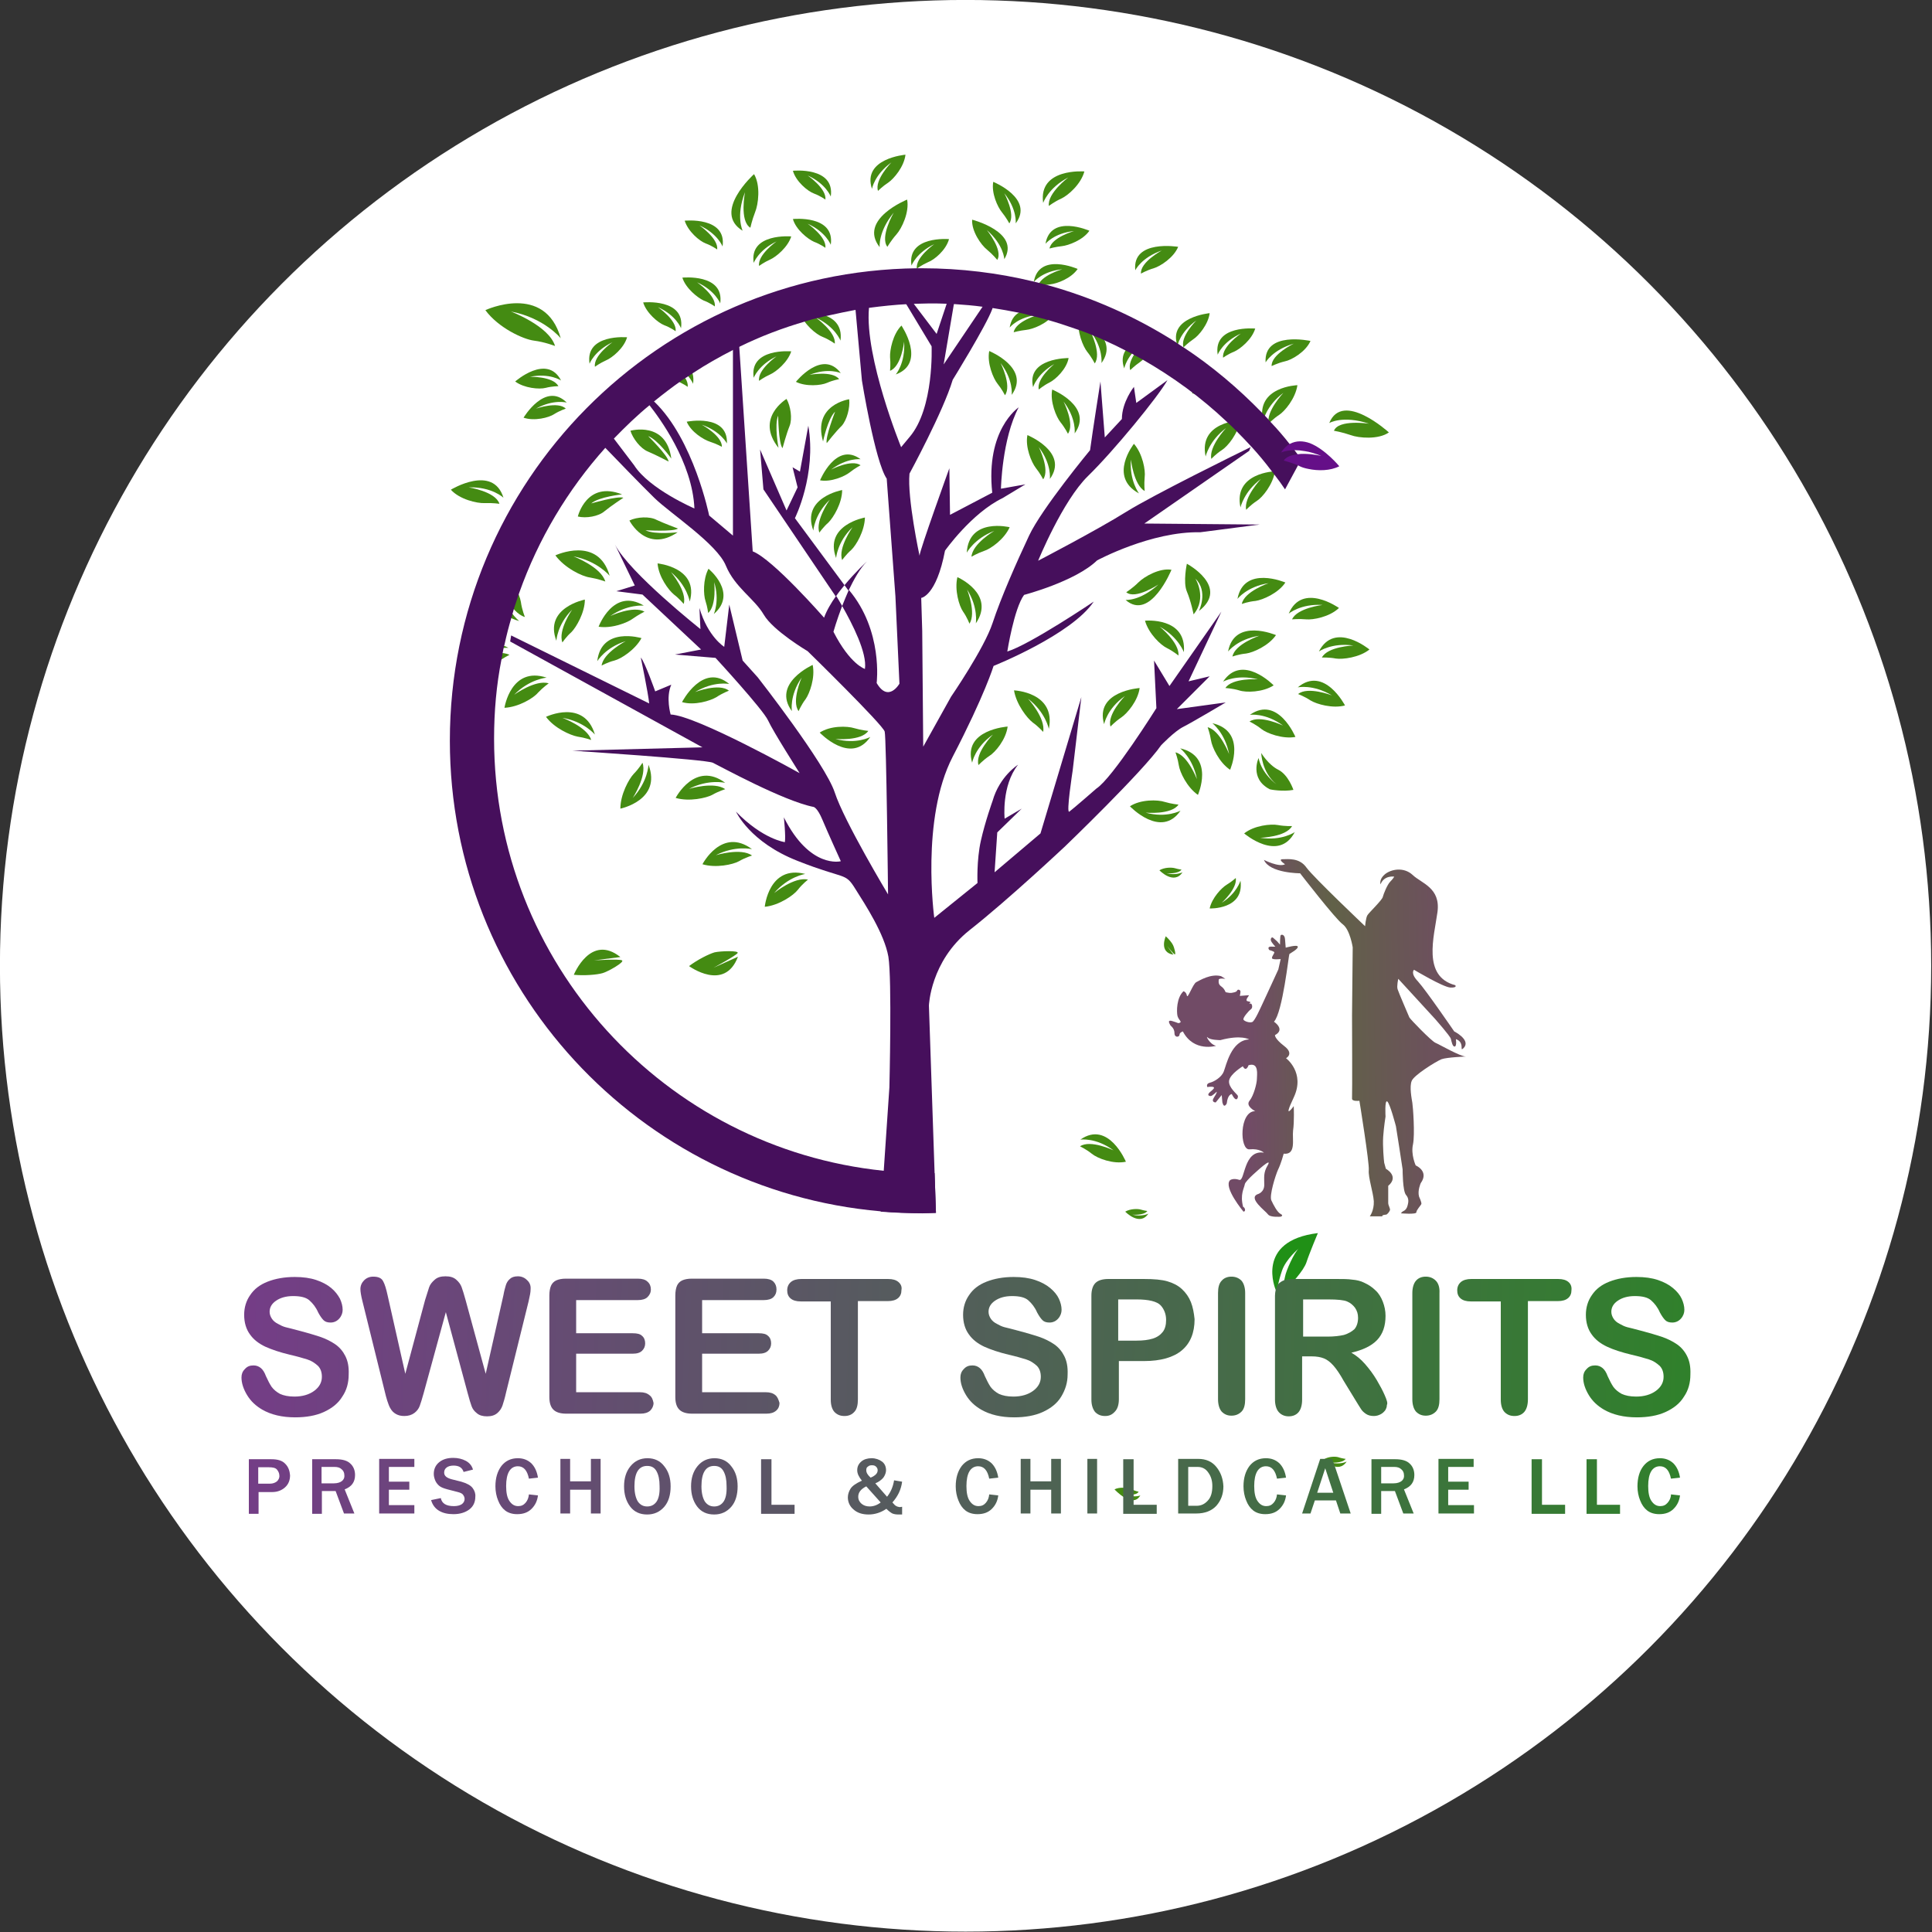
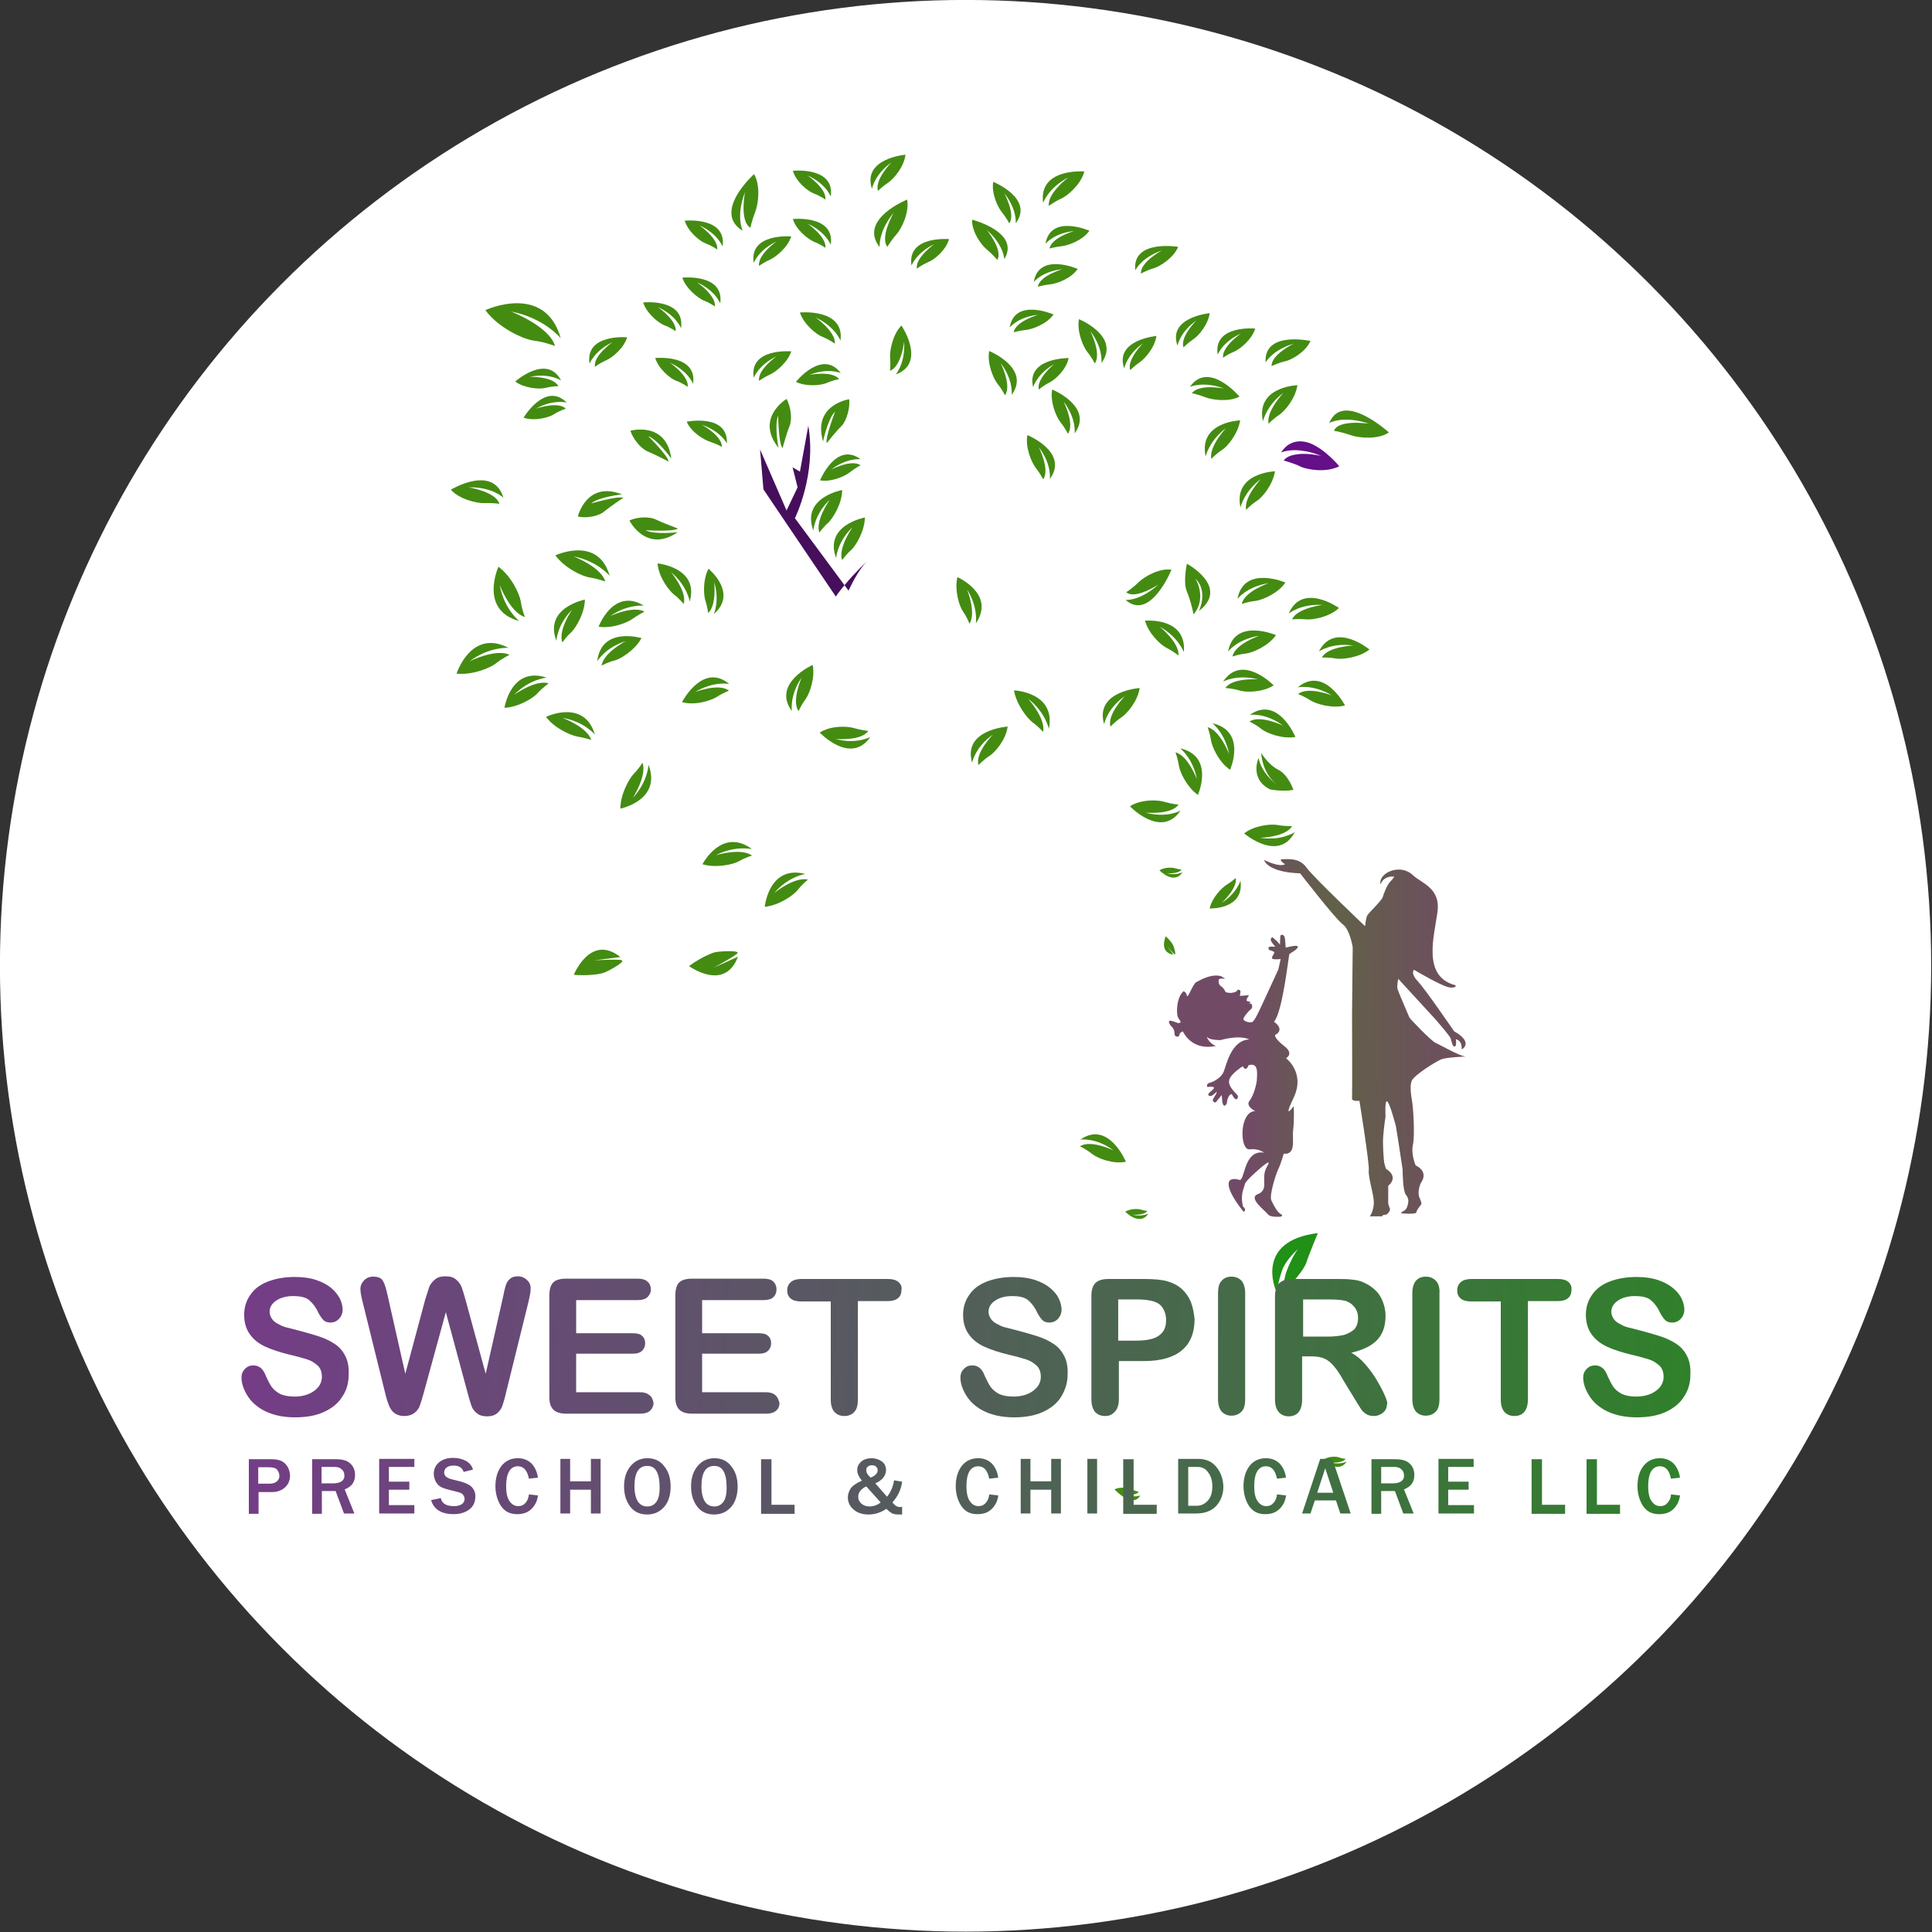
<svg xmlns="http://www.w3.org/2000/svg" width="100%" height="100%" viewBox="0 0 1000 1000" xml:space="preserve" style="fill-rule:evenodd;clip-rule:evenodd;stroke-linejoin:round;stroke-miterlimit:2;">
  <rect x="0" y="0" width="1000" height="1000" fill="#333333" stroke="none" />
  <g transform="matrix(1.267,0,0,1.264,-85.453,-137.763)">
    <ellipse cx="461.898" cy="504.474" rx="394.479" ry="395.503" style="fill:white;" />
  </g>
  <g transform="matrix(1,0,0,1,-4.76,3.378)">
    <g transform="matrix(1.734,0,0,1.734,-262.827,-98.614)">
      <path d="M406.4,229.6C405.5,230.7 404.6,231.8 403.8,233C403.3,232.2 403,231.8 403,231.8L382.2,201L381.2,189.1L389.1,207.3L392.4,200.4L390.9,194.4L393.1,195.7L395.6,182C398.1,196.6 391.6,209.6 391.6,209.6L406.4,229.6Z" style="fill:rgb(70,15,92);fill-rule:nonzero;" />
    </g>
    <g transform="matrix(1.734,0,0,1.734,-262.827,-98.614)">
      <path d="M407.5,231.1L406.4,229.6C409.7,225.6 412.9,222.7 413.1,222.5C411,224.6 409.2,227.9 407.6,231.2L407.5,231.1Z" style="fill:rgb(70,15,92);fill-rule:nonzero;" />
    </g>
    <g transform="matrix(1.734,0,0,1.734,-262.827,-98.614)">
-       <path d="M505.6,266.6L520.2,264.6C520.2,264.6 510.1,270.6 507.5,271.9C504.9,273.2 500.9,277.4 500.9,277.4C495.4,285.3 472.3,307.5 472.3,307.5C472.3,307.5 455.4,323.4 443.7,332.6C432,341.9 431.6,355.1 431.6,355.1L433.3,405.2L433.7,417C432.4,417 431,417.1 429.7,417.1C425.5,417.1 421.3,416.9 417.2,416.6L418,405.8L418.1,404.6L419.8,379.5C419.8,379.5 420.6,347.2 419.5,340.5C418.3,333.7 412.7,325.1 409.6,320.2C406.5,315.2 406.8,317.6 392.4,311.9C378.1,306.3 374.1,297.3 374,297.2C382.1,305.5 388.6,306.3 388.6,306.3C388.9,304.5 388.3,298.9 388.3,298.9C396.1,314.4 405.3,312 405.3,312C405.3,312 401.3,303.2 399.8,299.6C398.3,296 397.2,295.8 397.2,295.8C388.1,294 369.2,283.6 367.1,282.6C364.9,281.6 325.2,279 325.2,279L364,278L306.6,246.4L306.9,244.6L348.1,264.9C347.8,261.8 345.6,251.2 345.6,251.2C346.8,252.5 349.9,261.3 349.9,261.3L354.7,259.3C353,263.1 354.5,268.2 354.5,268.2C362.2,268.5 392.8,285.6 393,285.7C392.9,285.5 385.1,273.3 383.6,270C382.1,266.7 367.9,251.3 367.9,251.3L355.8,250.3L363.6,248.8L346.1,232.4L338.3,231.4L343.8,229.7L337.9,217.5C342.2,225.9 363.4,242.7 363.4,242.7L363.1,236.4C365.6,245 370.5,248 370.5,248L372,235.4L376,252.1L380.5,257.1C380.5,257.1 400.7,282.9 403.5,291.5C406.3,300.1 419.4,321.9 419.4,321.9C419.4,321.9 418.9,275.3 418.4,273.3C417.9,271.3 395.4,249.3 395.4,249.3C395.4,249.3 385.1,243.2 382.3,238.4C379.5,233.6 373.7,230.3 371,223.8C368.4,217.3 354.3,208.1 349.7,203.6C345.9,199.9 337.8,191.5 335,188.6C334.4,188 334,187.6 334,187.6L336.5,184.5L337.6,185.9L343.6,193.8C348.1,200.9 361.6,206.7 361.6,206.7C361,192.9 351.1,179.6 348.2,175.9C347.7,175.3 347.4,174.9 347.4,174.9L348.6,173.9C348.9,174.2 349.3,174.5 349.6,174.8C361.4,186.1 366,208.8 366,208.8L373.1,214.8L373.1,157.9L374.9,156.6L375,158.6L379,219.5C385,221.8 400.3,239.3 400.3,239.3C401.1,237.1 402.4,234.9 403.9,232.8C404.4,233.5 405,234.6 405.7,235.8C404.1,240 403.1,243.5 403.1,243.5C408.1,253.3 412.5,254.6 412.5,254.6C413.2,249.8 408.7,241.1 405.7,235.8C406.3,234.3 407,232.6 407.7,231C418,243.2 416,258.8 416,258.8C419.5,264.8 422.8,259 422.8,259L421.6,232.9L419,197.8C415.5,192.7 411.6,168.5 411.6,168.5L409.7,147.5L409.6,146.8L413.7,146.5L413.7,146.9C412.4,161.7 423.3,188.4 423.3,188.4L425.8,185.4C433.2,176.8 432.4,158.3 432.4,158.3L425,146L424.5,145.2L426.8,145.2L427.3,145.9L433.9,154.6L437,145.3L439.2,145.1L439,146L436,163.7L447.4,146.8L447.6,146.5L450.7,146.5C450.6,146.7 450.6,147 450.5,147.2C448.6,152.3 438.7,168.3 438.7,168.3C435.9,177.7 425.8,196.3 425.8,196.3C425.1,203.6 428.8,220.8 428.8,220.8C428.8,219.3 437.7,194.7 437.7,194.7L437.9,208.6L450.5,202C448.5,183.2 458.2,176.7 458.4,176.5C453.4,185.9 453.1,200.8 453.1,200.8L460.4,199.5L453.6,203.6C444.3,208.1 436.4,219.3 436.4,219.3C433.8,232.9 429.3,233.4 429.3,233.4L429.6,243.2L429.9,277.8L438.2,262.9C438.2,262.9 448.1,248.5 450.6,240.9C453.1,233.3 457.7,222.9 461.5,214.8C465.3,206.7 479.7,189.3 479.7,189.3C480.4,184 482.8,168.8 482.8,168.8L484.1,185.5L489.2,180C489.2,174.9 492.8,170.4 492.8,170.4L493.5,175.2L502.8,168.4C500,173.4 486.7,189.6 479.1,197C471.5,204.4 464.2,222.3 464.2,222.3C464.2,222.3 481.7,213.2 490.5,207.7C498.7,202.6 524.1,190.1 527.4,188.5C527.6,188.4 527.7,188.3 527.7,188.3L527.5,188.7L527.2,189.5L495.9,211.2L530.3,211.5L512.6,213.8C497.9,213.5 481.8,222.2 481.8,222.2C475.3,228.5 460,232.5 460,232.5C457,236.6 455,249.4 455,249.4C461.8,247.3 480.8,234.5 480.8,234.5C474.2,244.4 450.9,253.7 450.9,253.7C450.9,253.7 448.3,262.3 438.7,280.8C429.1,299.3 433.2,328.9 433.2,328.9L446.1,318.5C446.1,318.5 445.8,311.7 447.1,305.9C448.4,300.1 450.6,294 450.6,294C452.7,286.6 458.2,283.2 458.2,283.2C453.2,289.5 454.2,299.3 454.2,299.3L459.3,296.3L452,303.4L451.2,315.3L464.9,303.7L477.1,263L474.5,285C474.5,285 472.5,297.9 473.5,297.2C474.5,296.5 481.6,290.3 481.6,290.3C486.4,287.2 499.5,266.3 499.5,266.3L498.8,252.1L503.4,259.7L518.9,237.5L509.1,258.3L515.4,256.8L505.6,266.6Z" style="fill:rgb(70,15,92);fill-rule:nonzero;" />
-     </g>
+       </g>
    <g transform="matrix(1.734,0,0,1.734,-262.827,-98.614)">
      <path d="M325.6,345.9C325.6,345.9 330.6,333.5 339.5,340.6L331.6,341.6C331.6,341.6 339.2,341.1 340,341.6C340.8,342.1 335.9,344.9 334.2,345.4C332.5,345.9 328.7,346.2 325.6,345.9Z" style="fill:rgb(68,139,18);fill-rule:nonzero;" />
    </g>
    <g transform="matrix(1.734,0,0,1.734,-262.827,-98.614)">
      <path d="M360,343.3C360,343.3 370.6,351.1 374.6,340.5L367.3,343.8C367.3,343.8 374,340.2 374.5,339.4C375,338.6 369.3,338.8 367.6,339.2C365.9,339.7 362.5,341.4 360,343.3Z" style="fill:rgb(68,139,18);fill-rule:nonzero;" />
    </g>
    <g transform="matrix(1.734,0,0,1.734,-262.827,-98.614)">
      <path d="M502.3,334.4C502.3,334.4 500.1,339.2 504.6,339.9L502.7,337.3C502.7,337.3 504.6,339.7 505,339.8C505.4,339.9 504.8,337.7 504.5,337.1C504.2,336.4 503.2,335.2 502.3,334.4Z" style="fill:rgb(68,139,18);fill-rule:nonzero;" />
    </g>
    <g transform="matrix(1.734,0,0,1.734,-262.827,-98.614)">
      <path d="M382.6,325.6C382.6,325.6 383.8,313 394.7,315.8C394.7,315.8 389.7,316.5 385.4,321.5C385.4,321.5 391.5,316.5 395.5,317.5C395.5,317.5 393.8,318.8 392.5,320.5C391.2,322.2 386.8,325.2 382.6,325.6Z" style="fill:rgb(68,139,18);fill-rule:nonzero;" />
    </g>
    <g transform="matrix(1.734,0,0,1.734,-262.827,-98.614)">
      <path d="M364,312.9C364,312.9 369.8,301.7 378.8,308.4C378.8,308.4 373.8,307.2 368,310.2C368,310.2 375.5,307.9 378.8,310.3C378.8,310.3 376.8,310.9 374.9,312C373.1,313 368,314.1 364,312.9Z" style="fill:rgb(68,139,18);fill-rule:nonzero;" />
    </g>
    <g transform="matrix(1.734,0,0,1.734,-262.827,-98.614)">
-       <path d="M356,293.1C356,293.1 361.8,281.9 370.8,288.6C370.8,288.6 365.8,287.4 360,290.4C360,290.4 367.5,288.1 370.8,290.5C370.8,290.5 368.8,291.1 366.9,292.2C365.2,293.1 360.1,294.3 356,293.1Z" style="fill:rgb(68,139,18);fill-rule:nonzero;" />
-     </g>
+       </g>
    <g transform="matrix(1.734,0,0,1.734,-262.827,-98.614)">
      <path d="M457,261C457,261 469.6,261.5 467.4,272.5C467.4,272.5 466.4,267.5 461.2,263.5C461.2,263.5 466.5,269.3 465.7,273.4C465.7,273.4 464.3,271.8 462.6,270.6C460.9,269.3 457.7,265.2 457,261Z" style="fill:rgb(68,139,18);fill-rule:nonzero;" />
    </g>
    <g transform="matrix(1.734,0,0,1.734,-262.827,-98.614)">
      <path d="M317.3,268.9C317.3,268.9 328.7,263.4 331.9,274.2C331.9,274.2 328.7,270.3 322.2,269.2C322.2,269.2 329.6,271.9 330.8,275.8C330.8,275.8 328.8,275.1 326.7,274.8C324.6,274.4 319.8,272.3 317.3,268.9Z" style="fill:rgb(68,139,18);fill-rule:nonzero;" />
    </g>
    <g transform="matrix(1.734,0,0,1.734,-262.827,-98.614)">
      <path d="M304.9,266.2C304.9,266.2 306.8,253.7 317.5,257.2C317.5,257.2 312.4,257.6 307.8,262.3C307.8,262.3 314.2,257.7 318.1,258.9C318.1,258.9 316.4,260.1 314.9,261.7C313.6,263.3 309.1,266 304.9,266.2Z" style="fill:rgb(68,139,18);fill-rule:nonzero;" />
    </g>
    <g transform="matrix(1.734,0,0,1.734,-262.827,-98.614)">
      <path d="M290.6,256C290.6,256 294.9,242.5 306.1,248.3C306.1,248.3 300.4,247.9 294.5,252.3C294.5,252.3 302.4,248.4 306.4,250.4C306.4,250.4 304.3,251.4 302.4,252.9C300.7,254.3 295.3,256.5 290.6,256Z" style="fill:rgb(68,139,18);fill-rule:nonzero;" />
    </g>
    <g transform="matrix(1.734,0,0,1.734,-262.827,-98.614)">
      <path d="M320.1,220.7C320.1,220.7 332.9,214.7 336.3,226.8C336.3,226.8 332.7,222.4 325.5,221C325.5,221 333.7,224.1 335,228.5C335,228.5 332.8,227.7 330.4,227.3C328.1,227 322.9,224.5 320.1,220.7Z" style="fill:rgb(68,139,18);fill-rule:nonzero;" />
    </g>
    <g transform="matrix(1.734,0,0,1.734,-262.827,-98.614)">
      <path d="M299.2,147.5C299.2,147.5 317,139.2 321.7,155.9C321.7,155.9 316.8,149.8 306.8,147.9C306.8,147.9 318.2,152.2 320,158.2C320,158.2 316.9,157 313.7,156.6C310.5,156.2 303.1,152.8 299.2,147.5Z" style="fill:rgb(68,139,18);fill-rule:nonzero;" />
    </g>
    <g transform="matrix(1.734,0,0,1.734,-262.827,-98.614)">
      <path d="M288.9,201.1C288.9,201.1 301.5,193.4 304.6,203.5C304.6,203.5 301.2,200.2 294.2,200.4C294.2,200.4 302.2,201.6 303.4,205.3C303.4,205.3 301.3,205 299,205.1C296.7,205.2 291.5,204 288.9,201.1Z" style="fill:rgb(68,139,18);fill-rule:nonzero;" />
    </g>
    <g transform="matrix(1.734,0,0,1.734,-262.827,-98.614)">
      <path d="M310.6,179.6C310.6,179.6 317.1,168.7 323.5,175.1C323.5,175.1 319.6,174 314.3,176.9C314.3,176.9 320.9,174.6 323.2,176.9C323.2,176.9 321.4,177.5 319.8,178.5C318.2,179.6 313.8,180.7 310.6,179.6Z" style="fill:rgb(68,139,18);fill-rule:nonzero;" />
    </g>
    <g transform="matrix(1.734,0,0,1.734,-262.827,-98.614)">
      <path d="M308.1,168.8C308.1,168.8 317.6,160.4 321.8,168.5C321.8,168.5 318.4,166.2 312.5,167.4C312.5,167.4 319.4,167.2 321,170.2C321,170.2 319.1,170.2 317.2,170.7C315.3,171.2 310.8,170.8 308.1,168.8Z" style="fill:rgb(68,139,18);fill-rule:nonzero;" />
    </g>
    <g transform="matrix(1.734,0,0,1.734,-262.827,-98.614)">
      <path d="M359.3,180.8C359.3,180.8 371.7,178.3 371.3,187.3C371.3,187.3 369.5,183.7 363.8,181.7C363.8,181.7 369.9,185 369.8,188.3C369.8,188.3 368.2,187.4 366.3,186.8C364.4,186.2 360.6,183.9 359.3,180.8Z" style="fill:rgb(68,139,18);fill-rule:nonzero;" />
    </g>
    <g transform="matrix(1.734,0,0,1.734,-262.827,-98.614)">
      <path d="M399.1,198.3C399.1,198.3 403.9,186.6 411.2,192C411.2,192 407.2,191.5 402.4,195.1C402.4,195.1 408.5,191.9 411.2,193.8C411.2,193.8 409.5,194.7 408,195.9C406.5,197.1 402.4,198.9 399.1,198.3Z" style="fill:rgb(68,139,18);fill-rule:nonzero;" />
    </g>
    <g transform="matrix(1.734,0,0,1.734,-262.827,-98.614)">
      <path d="M391.9,168.9C391.9,168.9 399.8,159 405.3,166.3C405.3,166.3 401.6,164.6 396,166.8C396,166.8 402.8,165.5 404.8,168.1C404.8,168.1 403,168.4 401.2,169.2C399.4,170 394.9,170.4 391.9,168.9Z" style="fill:rgb(68,139,18);fill-rule:nonzero;" />
    </g>
    <g transform="matrix(1.734,0,0,1.734,-262.827,-98.614)">
      <path d="M349.9,161.8C349.9,161.8 362.5,160.5 361.2,169.5C361.2,169.5 359.8,165.7 354.3,163.2C354.3,163.2 360,167.1 359.6,170.4C359.6,170.4 358.1,169.3 356.2,168.6C354.3,167.9 350.9,165 349.9,161.8Z" style="fill:rgb(68,139,18);fill-rule:nonzero;" />
    </g>
    <g transform="matrix(1.734,0,0,1.734,-262.827,-98.614)">
      <path d="M346.3,145.2C346.3,145.2 358.9,143.9 357.6,152.9C357.6,152.9 356.2,149.1 350.7,146.6C350.7,146.6 356.4,150.5 356,153.8C356,153.8 354.5,152.7 352.6,152C350.8,151.3 347.3,148.4 346.3,145.2Z" style="fill:rgb(68,139,18);fill-rule:nonzero;" />
    </g>
    <g transform="matrix(1.734,0,0,1.734,-262.827,-98.614)">
      <path d="M358.7,120.8C358.7,120.8 371.3,119.5 370,128.5C370,128.5 368.6,124.7 363.1,122.2C363.1,122.2 368.8,126.1 368.4,129.4C368.4,129.4 366.9,128.3 365,127.6C363.1,126.9 359.7,124 358.7,120.8Z" style="fill:rgb(68,139,18);fill-rule:nonzero;" />
    </g>
    <g transform="matrix(1.734,0,0,1.734,-262.827,-98.614)">
      <path d="M391,105.9C391,105.9 403.6,104.6 402.3,113.6C402.3,113.6 400.9,109.8 395.4,107.3C395.4,107.3 401.1,111.2 400.7,114.5C400.7,114.5 399.2,113.4 397.3,112.7C395.4,112 391.9,109.1 391,105.9Z" style="fill:rgb(68,139,18);fill-rule:nonzero;" />
    </g>
    <g transform="matrix(1.734,0,0,1.734,-262.827,-98.614)">
      <path d="M391,120.3C391,120.3 403.6,119 402.3,128C402.3,128 400.9,124.2 395.4,121.7C395.4,121.7 401.1,125.6 400.7,128.9C400.7,128.9 399.2,127.8 397.3,127.1C395.5,126.3 391.9,123.5 391,120.3Z" style="fill:rgb(68,139,18);fill-rule:nonzero;" />
    </g>
    <g transform="matrix(1.734,0,0,1.734,-262.827,-98.614)">
      <path d="M450.8,109.2C450.8,109.2 463.1,114.2 457.5,121.6C457.5,121.6 458,117.5 454.1,112.6C454.1,112.6 457.5,118.9 455.6,121.6C455.6,121.6 454.7,119.9 453.4,118.3C452.1,116.7 450.2,112.6 450.8,109.2Z" style="fill:rgb(68,139,18);fill-rule:nonzero;" />
    </g>
    <g transform="matrix(1.734,0,0,1.734,-262.827,-98.614)">
      <path d="M444.5,120.5C444.5,120.5 459,124.2 454.1,132.3C454.1,132.3 454,128.1 448.9,123.6C448.9,123.6 453.8,129.6 452,132.5C452,132.5 450.7,130.9 449,129.5C447.1,128 444.3,123.9 444.5,120.5Z" style="fill:rgb(68,139,18);fill-rule:nonzero;" />
    </g>
    <g transform="matrix(1.734,0,0,1.734,-262.827,-98.614)">
      <path d="M358,137.8C358,137.8 370.6,136.5 369.3,145.5C369.3,145.5 367.9,141.7 362.4,139.2C362.4,139.2 368.1,143.1 367.7,146.4C367.7,146.4 366.2,145.3 364.3,144.6C362.6,143.8 359,141 358,137.8Z" style="fill:rgb(68,139,18);fill-rule:nonzero;" />
    </g>
    <g transform="matrix(1.734,0,0,1.734,-262.827,-98.614)">
      <path d="M393.1,148.2C393.1,148.2 406.5,146.9 405.2,156.6C405.2,156.6 403.7,152.5 397.8,149.7C397.8,149.7 403.9,154 403.5,157.5C403.5,157.5 401.9,156.3 399.9,155.5C398,154.8 394.2,151.7 393.1,148.2Z" style="fill:rgb(68,139,18);fill-rule:nonzero;" />
    </g>
    <g transform="matrix(1.734,0,0,1.734,-262.827,-98.614)">
      <path d="M423.4,152.1C423.4,152.1 431,163.3 421.7,166.7C421.7,166.7 424.6,163.4 424.2,156.9C424.2,156.9 423.4,164.3 420,165.6C420,165.6 420.2,163.6 420,161.5C419.9,159.5 420.8,154.7 423.4,152.1Z" style="fill:rgb(68,139,18);fill-rule:nonzero;" />
    </g>
    <g transform="matrix(1.734,0,0,1.734,-262.827,-98.614)">
      <path d="M449.6,159.7C449.6,159.7 462.1,164.8 456.3,172.8C456.3,172.8 456.9,168.4 453,163.3C453,163.3 456.4,170 454.3,172.9C454.3,172.9 453.4,171.1 452.1,169.5C450.8,167.9 448.9,163.3 449.6,159.7Z" style="fill:rgb(68,139,18);fill-rule:nonzero;" />
    </g>
    <g transform="matrix(1.734,0,0,1.734,-262.827,-98.614)">
      <path d="M476.4,150.2C476.4,150.2 488.9,155.3 483.1,163.3C483.1,163.3 483.7,158.9 479.8,153.8C479.8,153.8 483.2,160.5 481.1,163.4C481.1,163.4 480.2,161.6 478.9,160C477.6,158.4 475.7,153.8 476.4,150.2Z" style="fill:rgb(68,139,18);fill-rule:nonzero;" />
    </g>
    <g transform="matrix(1.734,0,0,1.734,-262.827,-98.614)">
      <path d="M468.4,171.2C468.4,171.2 480.9,176.3 475.1,184.3C475.1,184.3 475.7,179.9 471.8,174.8C471.8,174.8 475.2,181.5 473.1,184.4C473.1,184.4 472.2,182.6 470.9,181C469.6,179.4 467.7,174.8 468.4,171.2Z" style="fill:rgb(68,139,18);fill-rule:nonzero;" />
    </g>
    <g transform="matrix(1.734,0,0,1.734,-262.827,-98.614)">
      <path d="M504,225C504,225 497.7,240.5 490.3,234C490.3,234 494.6,234.4 500.1,229.4C500.1,229.4 493.2,234 490.5,231.7C490.5,231.7 492.4,230.5 494.1,228.8C495.9,227 500.5,224.4 504,225Z" style="fill:rgb(68,139,18);fill-rule:nonzero;" />
    </g>
    <g transform="matrix(1.734,0,0,1.734,-262.827,-98.614)">
      <path d="M461,184.8C461,184.8 473.5,189.9 467.7,197.9C467.7,197.9 468.3,193.5 464.4,188.4C464.4,188.4 467.8,195.1 465.7,198C465.7,198 464.8,196.2 463.5,194.6C462.2,192.9 460.3,188.4 461,184.8Z" style="fill:rgb(68,139,18);fill-rule:nonzero;" />
    </g>
    <g transform="matrix(1.734,0,0,1.734,-262.827,-98.614)">
      <path d="M341.5,155.6C341.5,155.6 328.9,154.5 330.3,163.5C330.3,163.5 331.7,159.7 337.1,157.1C337.1,157.1 331.4,161.1 331.9,164.4C331.9,164.4 333.4,163.3 335.2,162.5C337.1,161.7 340.6,158.8 341.5,155.6Z" style="fill:rgb(68,139,18);fill-rule:nonzero;" />
    </g>
    <g transform="matrix(1.734,0,0,1.734,-262.827,-98.614)">
      <path d="M379.4,106.9C379.4,106.9 366.8,118.2 376,123.8C376,123.8 373.9,119.5 376.7,112.3C376.7,112.3 375,120.9 378.3,122.9C378.3,122.9 378.8,120.6 379.7,118.3C380.7,115.9 381.4,110.3 379.4,106.9Z" style="fill:rgb(68,139,18);fill-rule:nonzero;" />
    </g>
    <g transform="matrix(1.734,0,0,1.734,-262.827,-98.614)">
      <path d="M390.5,159.8C390.5,159.8 377.9,158.7 379.3,167.7C379.3,167.7 380.7,163.9 386.1,161.3C386.1,161.3 380.4,165.3 380.9,168.6C380.9,168.6 382.4,167.5 384.2,166.7C386,165.9 389.5,163 390.5,159.8Z" style="fill:rgb(68,139,18);fill-rule:nonzero;" />
    </g>
    <g transform="matrix(1.734,0,0,1.734,-262.827,-98.614)">
      <path d="M390.5,125.5C390.5,125.5 377.9,124.4 379.3,133.4C379.3,133.4 380.7,129.6 386.1,127C386.1,127 380.4,131 380.9,134.3C380.9,134.3 382.4,133.2 384.2,132.4C386,131.6 389.5,128.7 390.5,125.5Z" style="fill:rgb(68,139,18);fill-rule:nonzero;" />
    </g>
    <g transform="matrix(1.734,0,0,1.734,-262.827,-98.614)">
      <path d="M437.6,126.3C437.6,126.3 425,125.2 426.4,134.2C426.4,134.2 427.8,130.4 433.2,127.8C433.2,127.8 427.5,131.8 428,135.1C428,135.1 429.5,134 431.3,133.2C433.2,132.5 436.7,129.6 437.6,126.3Z" style="fill:rgb(68,139,18);fill-rule:nonzero;" />
    </g>
    <g transform="matrix(1.734,0,0,1.734,-262.827,-98.614)">
      <path d="M506,128.6C506,128.6 492.2,126.3 493.2,135.6C493.2,135.6 495,131.8 501.1,129.7C501.1,129.7 494.6,133.2 494.9,136.6C494.9,136.6 496.6,135.6 498.7,135C500.7,134.4 504.7,131.8 506,128.6Z" style="fill:rgb(68,139,18);fill-rule:nonzero;" />
    </g>
    <g transform="matrix(1.734,0,0,1.734,-262.827,-98.614)">
      <path d="M479.5,123.8C479.5,123.8 467.9,118.7 466.4,127.7C466.4,127.7 468.9,124.5 474.9,123.9C474.9,123.9 468.2,125.8 467.6,129.1C467.6,129.1 469.4,128.6 471.3,128.4C473.2,128.2 477.6,126.6 479.5,123.8Z" style="fill:rgb(68,139,18);fill-rule:nonzero;" />
    </g>
    <g transform="matrix(1.734,0,0,1.734,-262.827,-98.614)">
      <path d="M468.8,148.8C468.8,148.8 457.2,143.7 455.7,152.7C455.7,152.7 458.2,149.5 464.2,148.9C464.2,148.9 457.5,150.8 456.9,154.1C456.9,154.1 458.7,153.6 460.6,153.4C462.6,153.2 466.8,151.6 468.8,148.8Z" style="fill:rgb(68,139,18);fill-rule:nonzero;" />
    </g>
    <g transform="matrix(1.734,0,0,1.734,-262.827,-98.614)">
      <path d="M476,135.2C476,135.2 464.4,130.1 462.9,139.1C462.9,139.1 465.4,135.9 471.4,135.3C471.4,135.3 464.7,137.2 464.1,140.5C464.1,140.5 465.9,140 467.8,139.8C469.9,139.6 474.1,138 476,135.2Z" style="fill:rgb(68,139,18);fill-rule:nonzero;" />
    </g>
    <g transform="matrix(1.734,0,0,1.734,-262.827,-98.614)">
      <path d="M499.5,155.2C499.5,155.2 486.9,156.4 489.9,164.9C489.9,164.9 490.6,160.9 495.5,157.4C495.5,157.4 490.6,162.3 491.7,165.4C491.7,165.4 493,164.1 494.6,163C496.2,161.9 499.1,158.5 499.5,155.2Z" style="fill:rgb(68,139,18);fill-rule:nonzero;" />
    </g>
    <g transform="matrix(1.734,0,0,1.734,-262.827,-98.614)">
      <path d="M529,153C529,153 516.4,151.8 517.8,160.8C517.8,160.8 519.2,157 524.7,154.5C524.7,154.5 519,158.4 519.4,161.7C519.4,161.7 520.9,160.6 522.7,159.9C524.5,159.1 528,156.3 529,153Z" style="fill:rgb(68,139,18);fill-rule:nonzero;" />
    </g>
    <g transform="matrix(1.734,0,0,1.734,-262.827,-98.614)">
      <path d="M524.3,173.3C524.3,173.3 515.1,162.4 509.5,170.4C509.5,170.4 513.5,168.6 519.7,170.9C519.7,170.9 512.2,169.4 510.1,172.3C510.1,172.3 512.1,172.7 514.1,173.5C516.1,174.3 521.2,175 524.3,173.3Z" style="fill:rgb(68,139,18);fill-rule:nonzero;" />
    </g>
    <g transform="matrix(1.734,0,0,1.734,-262.827,-98.614)">
      <path d="M545.5,156.7C545.5,156.7 531.5,153.6 532.1,163.1C532.1,163.1 534.1,159.4 540.5,157.5C540.5,157.5 533.7,160.8 533.9,164.2C533.9,164.2 535.7,163.3 537.8,162.8C539.9,162.4 544.1,159.9 545.5,156.7Z" style="fill:rgb(68,139,18);fill-rule:nonzero;" />
    </g>
    <g transform="matrix(1.734,0,0,1.734,-262.827,-98.614)">
      <path d="M568.9,184C568.9,184 555.1,171.4 551.1,181.2C551.1,181.2 555.1,178.8 563,181.4C563,181.4 553.9,180 552.5,183.5C552.5,183.5 554.9,183.9 557.5,184.8C559.9,185.7 565.8,186.2 568.9,184Z" style="fill:rgb(68,139,18);fill-rule:nonzero;" />
    </g>
    <g transform="matrix(1.734,0,0,1.734,-262.827,-98.614)">
      <path d="M515.4,148.4C515.4,148.4 502.8,149.6 505.8,158.1C505.8,158.1 506.5,154.1 511.4,150.6C511.4,150.6 506.5,155.5 507.6,158.6C507.6,158.6 508.9,157.3 510.5,156.2C512.1,155.2 515,151.7 515.4,148.4Z" style="fill:rgb(68,139,18);fill-rule:nonzero;" />
    </g>
    <g transform="matrix(1.734,0,0,1.734,-262.827,-98.614)">
      <path d="M473.3,161.8C473.3,161.8 460.6,161.7 462.7,170.5C462.7,170.5 463.8,166.6 469,163.6C469,163.6 463.6,168 464.4,171.2C464.4,171.2 465.8,170 467.6,169.1C469.4,168.2 472.7,165.1 473.3,161.8Z" style="fill:rgb(68,139,18);fill-rule:nonzero;" />
    </g>
    <g transform="matrix(1.734,0,0,1.734,-262.827,-98.614)">
      <path d="M478,106.1C478,106.1 464.2,105 465.7,115.5C465.7,115.5 467.2,111 473.2,107.9C473.2,107.9 466.9,112.6 467.4,116.4C467.4,116.4 469.1,115.1 471.1,114.2C473.1,113.3 477,109.9 478,106.1Z" style="fill:rgb(68,139,18);fill-rule:nonzero;" />
    </g>
    <g transform="matrix(1.734,0,0,1.734,-262.827,-98.614)">
      <path d="M425.1,114.5C425.1,114.5 410.4,120.4 416.9,128.7C416.9,128.7 416.4,124.1 421.1,118.4C421.1,118.4 416.9,125.6 419.2,128.6C419.2,128.6 420.3,126.7 421.9,124.9C423.5,123.1 425.8,118.3 425.1,114.5Z" style="fill:rgb(68,139,18);fill-rule:nonzero;" />
    </g>
    <g transform="matrix(1.734,0,0,1.734,-262.827,-98.614)">
      <path d="M424.6,101.1C424.6,101.1 411.6,102.2 414.6,111.3C414.6,111.3 415.3,107.1 420.4,103.4C420.4,103.4 415.3,108.6 416.4,111.9C416.4,111.9 417.8,110.5 419.5,109.4C421.1,108.3 424.2,104.7 424.6,101.1Z" style="fill:rgb(68,139,18);fill-rule:nonzero;" />
    </g>
    <g transform="matrix(1.734,0,0,1.734,-262.827,-98.614)">
      <path d="M328.9,233.9C328.9,233.9 316.6,236.3 320.4,246.2C320.4,246.2 320.6,241.4 325.1,236.9C325.1,236.9 320.8,243.1 322.2,246.7C322.2,246.7 323.3,245 324.9,243.6C326.3,242.2 328.9,237.8 328.9,233.9Z" style="fill:rgb(68,139,18);fill-rule:nonzero;" />
    </g>
    <g transform="matrix(1.734,0,0,1.734,-262.827,-98.614)">
      <path d="M333,242C333,242 337.4,230.2 346.5,235.7C346.5,235.7 341.7,235.2 336.5,238.8C336.5,238.8 343.3,235.6 346.7,237.5C346.7,237.5 344.9,238.4 343.2,239.6C341.6,240.8 337,242.6 333,242Z" style="fill:rgb(68,139,18);fill-rule:nonzero;" />
    </g>
    <g transform="matrix(1.734,0,0,1.734,-262.827,-98.614)">
      <path d="M350.6,223.1C350.6,223.1 363.1,224.3 360.2,234.5C360.2,234.5 359.5,229.8 354.6,225.7C354.6,225.7 359.5,231.5 358.4,235.2C358.4,235.2 357.1,233.6 355.5,232.4C353.9,231.1 350.9,227.1 350.6,223.1Z" style="fill:rgb(68,139,18);fill-rule:nonzero;" />
    </g>
    <g transform="matrix(1.734,0,0,1.734,-262.827,-98.614)">
      <path d="M440.1,227.2C440.1,227.2 451.6,232.2 445.6,241C445.6,241 446.4,236.3 443,230.9C443,230.9 445.8,237.9 443.7,241.1C443.7,241.1 443,239.2 441.8,237.5C440.6,235.8 439.2,231 440.1,227.2Z" style="fill:rgb(68,139,18);fill-rule:nonzero;" />
    </g>
    <g transform="matrix(1.734,0,0,1.734,-262.827,-98.614)">
      <path d="M496.1,240.2C496.1,240.2 508.6,239 507.7,249.6C507.7,249.6 506.1,245.1 500.5,242C500.5,242 506.4,246.7 506.1,250.6C506.1,250.6 504.5,249.3 502.7,248.4C500.8,247.5 497.2,244.1 496.1,240.2Z" style="fill:rgb(68,139,18);fill-rule:nonzero;" />
    </g>
    <g transform="matrix(1.734,0,0,1.734,-262.827,-98.614)">
      <path d="M365.8,224.7C365.8,224.7 374.7,231.9 367.4,238.2C367.4,238.2 369.2,234.2 367.5,228.7C367.5,228.7 368.3,235.6 365.7,237.9C365.7,237.9 365.5,236.1 364.9,234.3C364.3,232.5 364.1,227.9 365.8,224.7Z" style="fill:rgb(68,139,18);fill-rule:nonzero;" />
    </g>
    <g transform="matrix(1.734,0,0,1.734,-262.827,-98.614)">
      <path d="M345.8,245.4C345.8,245.4 333.8,241.8 332.6,252.3C332.6,252.3 335,248.2 341.1,246.3C341.1,246.3 334.4,249.8 333.9,253.6C333.9,253.6 335.7,252.6 337.7,252.1C339.7,251.6 343.9,248.9 345.8,245.4Z" style="fill:rgb(68,139,18);fill-rule:nonzero;" />
    </g>
    <g transform="matrix(1.734,0,0,1.734,-262.827,-98.614)">
      <path d="M405.7,201.2C405.7,201.2 393.4,203.4 397.1,213.3C397.1,213.3 397.4,208.5 402,204.1C402,204.1 397.6,210.3 398.9,213.9C398.9,213.9 400.1,212.2 401.6,210.9C403.1,209.4 405.7,205.1 405.7,201.2Z" style="fill:rgb(68,139,18);fill-rule:nonzero;" />
    </g>
    <g transform="matrix(1.734,0,0,1.734,-262.827,-98.614)">
      <path d="M412.5,209.4C412.5,209.4 400.2,211.6 403.9,221.5C403.9,221.5 404.2,216.7 408.8,212.3C408.8,212.3 404.4,218.5 405.7,222.1C405.7,222.1 406.9,220.4 408.4,219.1C409.9,217.7 412.4,213.4 412.5,209.4Z" style="fill:rgb(68,139,18);fill-rule:nonzero;" />
    </g>
    <g transform="matrix(1.734,0,0,1.734,-262.827,-98.614)">
-       <path d="M492.8,187.4C492.8,187.4 485,197.2 494.3,202.2C494.3,202.2 491.4,198.4 491.9,192.1C491.9,192.1 492.7,199.6 496,201.5C496,201.5 495.8,199.5 496,197.4C496.3,195.3 495.4,190.4 492.8,187.4Z" style="fill:rgb(68,139,18);fill-rule:nonzero;" />
-     </g>
+       </g>
    <g transform="matrix(1.734,0,0,1.734,-262.827,-98.614)">
      <path d="M521.5,284.7C521.5,284.7 526.6,273.2 516.2,270.8C516.2,270.8 520,273.7 521.2,280C521.2,280 518.5,272.9 514.8,272C514.8,272 515.5,273.9 515.8,275.9C516.1,277.9 518.2,282.5 521.5,284.7Z" style="fill:rgb(68,139,18);fill-rule:nonzero;" />
    </g>
    <g transform="matrix(1.734,0,0,1.734,-262.827,-98.614)">
      <path d="M511.9,292.2C511.9,292.2 517,280.7 506.6,278.3C506.6,278.3 510.4,281.2 511.6,287.5C511.6,287.5 508.9,280.4 505.2,279.5C505.2,279.5 505.9,281.4 506.2,283.4C506.5,285.4 508.6,289.9 511.9,292.2Z" style="fill:rgb(68,139,18);fill-rule:nonzero;" />
    </g>
    <g transform="matrix(1.734,0,0,1.734,-262.827,-98.614)">
      <path d="M515.4,326.1C515.4,326.1 525.8,326.5 524.6,317.8C524.6,317.8 523.5,321.6 519,324.4C519,324.4 523.7,320.2 523.2,317C523.2,317 522,318.1 520.5,319C519,319.9 516.1,322.9 515.4,326.1Z" style="fill:rgb(68,139,18);fill-rule:nonzero;" />
    </g>
    <g transform="matrix(1.734,0,0,1.734,-262.827,-98.614)">
-       <path d="M455.7,212.3C455.7,212.3 443.5,209.3 442.9,219.9C442.9,219.9 445.1,215.7 451.1,213.4C451.1,213.4 444.6,217.2 444.3,221.1C444.3,221.1 446,220.1 448,219.4C450,218.8 454.1,215.9 455.7,212.3Z" style="fill:rgb(68,139,18);fill-rule:nonzero;" />
-     </g>
+       </g>
    <g transform="matrix(1.734,0,0,1.734,-262.827,-98.614)">
      <path d="M524.5,180.4C524.5,180.4 512,180.8 514.2,191.2C514.2,191.2 515.2,186.5 520.3,182.7C520.3,182.7 515.1,188.2 515.9,191.9C515.9,191.9 517.3,190.4 519,189.3C520.8,188.2 523.9,184.3 524.5,180.4Z" style="fill:rgb(68,139,18);fill-rule:nonzero;" />
    </g>
    <g transform="matrix(1.734,0,0,1.734,-262.827,-98.614)">
      <path d="M534.9,195.6C534.9,195.6 522.4,196 524.6,206.4C524.6,206.4 525.6,201.7 530.7,197.9C530.7,197.9 525.5,203.4 526.3,207.1C526.3,207.1 527.7,205.6 529.4,204.5C531.2,203.4 534.3,199.5 534.9,195.6Z" style="fill:rgb(68,139,18);fill-rule:nonzero;" />
    </g>
    <g transform="matrix(1.734,0,0,1.734,-262.827,-98.614)">
      <path d="M541.6,169.9C541.6,169.9 529.1,170.3 531.3,180.7C531.3,180.7 532.3,176 537.4,172.2C537.4,172.2 532.2,177.7 533,181.4C533,181.4 534.4,179.9 536.1,178.8C537.8,177.7 541,173.9 541.6,169.9Z" style="fill:rgb(68,139,18);fill-rule:nonzero;" />
    </g>
    <g transform="matrix(1.734,0,0,1.734,-262.827,-98.614)">
      <path d="M357.9,264.5C357.9,264.5 364.1,252.5 372,259.1C372,259.1 367.5,258.1 361.8,261.5C361.8,261.5 369,258.7 371.9,261.1C371.9,261.1 370,261.8 368.2,263C366.4,264.1 361.6,265.6 357.9,264.5Z" style="fill:rgb(68,139,18);fill-rule:nonzero;" />
    </g>
    <g transform="matrix(1.734,0,0,1.734,-262.827,-98.614)">
      <path d="M399,273.6C399,273.6 408.3,283.4 414.1,274.9C414.1,274.9 410,277.2 403.7,275.5C403.7,275.5 411.4,276.2 413.5,273.1C413.5,273.1 411.4,272.9 409.4,272.3C407.2,271.6 402.2,271.5 399,273.6Z" style="fill:rgb(68,139,18);fill-rule:nonzero;" />
    </g>
    <g transform="matrix(1.734,0,0,1.734,-262.827,-98.614)">
      <path d="M525.7,303.7C525.7,303.7 536,312.5 540.8,303.3C540.8,303.3 537,306 530.5,305C530.5,305 538.2,304.8 540,301.5C540,301.5 537.9,301.6 535.8,301.2C533.7,300.8 528.7,301.3 525.7,303.7Z" style="fill:rgb(68,139,18);fill-rule:nonzero;" />
    </g>
    <g transform="matrix(1.734,0,0,1.734,-262.827,-98.614)">
      <path d="M491.6,295.6C491.6,295.6 500.9,305.4 506.7,296.9C506.7,296.9 502.6,299.2 496.3,297.5C496.3,297.5 504,298.2 506.1,295.1C506.1,295.1 504,294.9 502,294.3C499.9,293.6 494.8,293.5 491.6,295.6Z" style="fill:rgb(68,139,18);fill-rule:nonzero;" />
    </g>
    <g transform="matrix(1.734,0,0,1.734,-262.827,-98.614)">
      <path d="M500.4,314.7C500.4,314.7 504.7,319.2 507.3,315.3C507.3,315.3 505.4,316.3 502.5,315.6C502.5,315.6 506,315.9 507,314.5C507,314.5 506.1,314.4 505.1,314.1C504.1,313.8 501.9,313.8 500.4,314.7Z" style="fill:rgb(68,139,18);fill-rule:nonzero;" />
    </g>
    <g transform="matrix(1.734,0,0,1.734,-262.827,-98.614)">
      <path d="M490.2,416.6C490.2,416.6 494.5,421.1 497.1,417.2C497.1,417.2 495.2,418.2 492.3,417.5C492.3,417.5 495.8,417.8 496.8,416.4C496.8,416.4 495.9,416.3 494.9,416C494,415.7 491.7,415.7 490.2,416.6Z" style="fill:rgb(68,139,18);fill-rule:nonzero;" />
    </g>
    <g transform="matrix(1.734,0,0,1.734,-262.827,-98.614)">
      <path d="M487,499.5C487,499.5 492.4,505.4 494.7,501.3C494.7,501.3 492.8,502.2 489.5,500.8C489.5,500.8 493.4,501.7 494.2,500.2C494.2,500.2 493.2,500 492.1,499.5C491,499 488.5,498.7 487,499.5Z" style="fill:rgb(68,139,18);fill-rule:nonzero;" />
    </g>
    <g transform="matrix(1.734,0,0,1.734,-262.827,-98.614)">
      <path d="M549.4,490.6C549.4,490.6 553.7,495.1 556.3,491.2C556.3,491.2 554.4,492.2 551.5,491.5C551.5,491.5 555,491.8 556,490.4C556,490.4 555.1,490.3 554.1,490C553.2,489.6 550.9,489.6 549.4,490.6Z" style="fill:rgb(68,139,18);fill-rule:nonzero;" />
    </g>
    <g transform="matrix(1.734,0,0,1.734,-262.827,-98.614)">
      <path d="M396.9,253.4C396.9,253.4 384.6,258.9 390.7,267.2C390.7,267.2 389.9,262.6 393.6,257.2C393.6,257.2 390.5,264.2 392.7,267.2C392.7,267.2 393.5,265.3 394.8,263.6C396,261.9 397.7,257.2 396.9,253.4Z" style="fill:rgb(68,139,18);fill-rule:nonzero;" />
    </g>
    <g transform="matrix(1.734,0,0,1.734,-262.827,-98.614)">
      <path d="M455.1,271.8C455.1,271.8 441.6,272.7 444.5,282.6C444.5,282.6 445.3,278 450.7,274.2C450.7,274.2 445.3,279.7 446.4,283.3C446.4,283.3 447.8,281.8 449.6,280.6C451.4,279.5 454.6,275.7 455.1,271.8Z" style="fill:rgb(68,139,18);fill-rule:nonzero;" />
    </g>
    <g transform="matrix(1.734,0,0,1.734,-262.827,-98.614)">
      <path d="M494.5,260.3C494.5,260.3 481,261.2 483.9,271.1C483.9,271.1 484.7,266.5 490.1,262.7C490.1,262.7 484.7,268.2 485.8,271.8C485.8,271.8 487.2,270.3 489,269.1C490.8,267.9 494,264.1 494.5,260.3Z" style="fill:rgb(68,139,18);fill-rule:nonzero;" />
    </g>
    <g transform="matrix(1.734,0,0,1.734,-262.827,-98.614)">
      <path d="M538,228.8C538,228.8 525.6,223.5 523.7,233.7C523.7,233.7 526.5,230 533,229C533,229 525.7,231.5 525,235.2C525,235.2 526.9,234.5 529.1,234.3C531.2,234 535.9,232 538,228.8Z" style="fill:rgb(68,139,18);fill-rule:nonzero;" />
    </g>
    <g transform="matrix(1.734,0,0,1.734,-262.827,-98.614)">
      <path d="M535.2,244.5C535.2,244.5 522.8,239.2 520.9,249.4C520.9,249.4 523.7,245.7 530.2,244.7C530.2,244.7 522.9,247.2 522.2,250.9C522.2,250.9 524.1,250.2 526.3,250C528.4,249.7 533,247.7 535.2,244.5Z" style="fill:rgb(68,139,18);fill-rule:nonzero;" />
    </g>
    <g transform="matrix(1.734,0,0,1.734,-262.827,-98.614)">
      <path d="M563.1,248.8C563.1,248.8 552.7,240.2 548,249.4C548,249.4 551.8,246.7 558.3,247.6C558.3,247.6 550.6,247.9 548.9,251.2C548.9,251.2 551,251.1 553.1,251.5C555.1,251.8 560.1,251.2 563.1,248.8Z" style="fill:rgb(68,139,18);fill-rule:nonzero;" />
    </g>
    <g transform="matrix(1.734,0,0,1.734,-262.827,-98.614)">
      <path d="M534.5,259.5C534.5,259.5 525.1,249.8 519.4,258.4C519.4,258.4 523.4,256.1 529.8,257.7C529.8,257.7 522.1,257.2 520.1,260.3C520.1,260.3 522.2,260.4 524.2,261C526.2,261.7 531.3,261.6 534.5,259.5Z" style="fill:rgb(68,139,18);fill-rule:nonzero;" />
    </g>
    <g transform="matrix(1.734,0,0,1.734,-262.827,-98.614)">
      <path d="M541,274.9C541,274.9 535.8,262.4 527.4,268.3C527.4,268.3 532,267.6 537.3,271.5C537.3,271.5 530.4,268.2 527.3,270.3C527.3,270.3 529.2,271.2 530.8,272.5C532.4,273.8 537.2,275.6 541,274.9Z" style="fill:rgb(68,139,18);fill-rule:nonzero;" />
    </g>
    <g transform="matrix(1.734,0,0,1.734,-262.827,-98.614)">
      <path d="M490.4,401.7C490.4,401.7 485.2,389.2 476.8,395.1C476.8,395.1 481.4,394.4 486.7,398.3C486.7,398.3 479.8,395 476.7,397.1C476.7,397.1 478.6,398 480.2,399.3C481.9,400.7 486.6,402.5 490.4,401.7Z" style="fill:rgb(68,139,18);fill-rule:nonzero;" />
    </g>
    <g transform="matrix(1.734,0,0,1.734,-262.827,-98.614)">
      <path d="M555.8,265.5C555.8,265.5 549.6,253.5 541.7,260.1C541.7,260.1 546.2,259.1 551.9,262.5C551.9,262.5 544.7,259.7 541.8,262.1C541.8,262.1 543.7,262.8 545.5,264C547.3,265.1 552.1,266.5 555.8,265.5Z" style="fill:rgb(68,139,18);fill-rule:nonzero;" />
    </g>
    <g transform="matrix(1.734,0,0,1.734,-262.827,-98.614)">
      <path d="M554,236.4C554,236.4 543,228.6 539,238.1C539,238.1 542.5,235.1 549.1,235.5C549.1,235.5 541.5,236.4 540,239.8C540,239.8 542,239.6 544.2,239.8C546.2,240 551.2,239.1 554,236.4Z" style="fill:rgb(68,139,18);fill-rule:nonzero;" />
    </g>
    <g transform="matrix(1.734,0,0,1.734,-262.827,-98.614)">
      <path d="M303.1,224.1C303.1,224.1 297.2,237 309.3,240.3C309.3,240.3 304.8,236.8 303.5,229.6C303.5,229.6 306.6,237.8 311,239.1C311,239.1 310.1,236.9 309.8,234.6C309.4,232.1 306.9,226.9 303.1,224.1Z" style="fill:rgb(68,139,18);fill-rule:nonzero;" />
    </g>
    <g transform="matrix(1.734,0,0,1.734,-262.827,-98.614)">
      <path d="M339.5,296.3C339.5,296.3 351.9,293.8 347.9,283.2C347.9,283.2 347.7,288.3 343.2,293.1C343.2,293.1 347.5,286.5 346.1,282.6C346.1,282.6 345,284.4 343.5,285.9C342,287.5 339.5,292.1 339.5,296.3Z" style="fill:rgb(68,139,18);fill-rule:nonzero;" />
    </g>
    <g transform="matrix(1.734,0,0,1.734,-262.827,-98.614)">
      <path d="M326.8,209.1C326.8,209.1 329.4,198.3 340,202.5C340,202.5 333.1,203.2 330.8,205.2C330.8,205.2 338.7,202.9 340.4,203.5C340.4,203.5 336.6,206 334.8,207.5C333,209.1 329.2,209.7 326.8,209.1Z" style="fill:rgb(68,139,18);fill-rule:nonzero;" />
    </g>
    <g transform="matrix(1.734,0,0,1.734,-262.827,-98.614)">
      <path d="M342.5,183.5C342.5,183.5 353.2,180.5 354.7,191.8C354.7,191.8 350.7,186.2 347.8,185.1C347.8,185.1 353.7,190.9 353.9,192.7C353.9,192.7 349.9,190.6 347.7,189.7C345.5,188.8 343.2,185.8 342.5,183.5Z" style="fill:rgb(68,139,18);fill-rule:nonzero;" />
    </g>
    <g transform="matrix(1.734,0,0,1.734,-262.827,-98.614)">
      <path d="M342.2,210.3C342.2,210.3 347.2,220.2 356.6,213.8C356.6,213.8 349.7,214.6 347,213.2C347,213.2 355.3,213.7 356.7,212.7C356.7,212.7 352.4,211.1 350.3,210.1C348.3,209 344.4,209.2 342.2,210.3Z" style="fill:rgb(68,139,18);fill-rule:nonzero;" />
    </g>
    <g transform="matrix(1.734,0,0,1.734,-262.827,-98.614)">
      <path d="M389.1,174C389.1,174 379.6,179.7 386.7,188.6C386.7,188.6 385.4,181.8 386.6,179C386.6,179 386.7,187.3 387.9,188.7C387.9,188.7 389.1,184.3 390,182.1C390.9,179.9 390.3,176.1 389.1,174Z" style="fill:rgb(68,139,18);fill-rule:nonzero;" />
    </g>
    <g transform="matrix(1.734,0,0,1.734,-262.827,-98.614)">
      <path d="M407.8,174.1C407.8,174.1 396.8,175.7 400,186.7C400,186.7 401.4,179.9 403.6,177.8C403.6,177.8 400.6,185.5 401.1,187.2C401.1,187.2 403.9,183.6 405.6,182C407.1,180.3 408.1,176.6 407.8,174.1Z" style="fill:rgb(68,139,18);fill-rule:nonzero;" />
    </g>
    <g transform="matrix(1.734,0,0,1.734,-262.827,-98.614)">
      <path d="M510.6,238.3C510.6,238.3 509.8,234.3 508.6,231.5C507.4,228.7 508.6,223.2 508.6,223.2C508.6,223.2 521.5,230.1 512.2,237.3C512.2,237.3 515.1,231.4 511.1,227.6C511.2,227.6 514.7,233.5 510.6,238.3Z" style="fill:rgb(68,139,18);fill-rule:nonzero;" />
    </g>
    <g transform="matrix(1.734,0,0,1.734,-262.827,-98.614)">
      <path d="M540.4,290.7C540.4,290.7 538.9,286.2 535.9,284.7C532.9,283.2 530.8,279.7 530.8,279.7C530.8,279.7 530.9,285.4 535.3,289C535.3,289 531,286 530,281.2C530,281.2 527.2,287.3 533.3,290.5C533.4,290.6 537.3,291.3 540.4,290.7Z" style="fill:rgb(68,139,18);fill-rule:nonzero;" />
    </g>
    <g transform="matrix(1.734,0,0,1.734,-262.827,-98.614)">
      <path d="M525.5,416.6C525.5,416.6 519.4,409.3 521.5,407.2C521.5,407.2 522.4,406.5 524.2,407.1C526,407.8 525.4,398 531.6,399C531.6,399 530.3,397.7 527.3,398C524.3,398.3 524.2,386.6 529,386.6C529,386.6 526,385.1 527.3,383.5C528.6,381.9 529.5,378.2 529.5,377C529.5,375.8 530.2,371.9 527,372.9C527,372.9 526.3,375.1 525.3,373.2C525.3,373.2 521.5,375.5 521.2,377.5C520.9,379.5 523.7,381.6 523.8,382C524,382.3 523.5,384.5 522,381.5C522,381.5 520.8,381.5 520.5,384.3C520.5,384.3 519.7,386 519.2,384L519,381.8L517.2,384C517.2,384 515.7,384 516.7,382.5C517.7,381 517.5,380.8 517.5,380.8C517.5,380.8 516.2,382.1 515.7,382.1C515.2,382.1 514.5,381.8 515.5,380.9C516.5,380.1 517,379.6 516.5,379.4C516,379.2 514.7,379.4 514.7,379.4C514.7,379.4 514.2,378.4 515.5,378.1C516.8,377.8 519,376.4 519.6,374.8C520.3,373.1 521.8,365.4 527.2,365.2C527.2,365.2 524.9,363.7 518.6,365.4C518.6,365.4 515.5,365.4 514.8,364.6C514.1,363.8 515.3,366.6 517.3,367.1C517.3,367.1 510.7,369.1 507.4,362.8C507.4,362.8 506.4,363.1 506.4,363.8C506.4,364.5 504.9,364.8 504.9,363.3C504.9,361.8 503.7,361.1 503.7,361C503.7,360.9 502.4,359.2 504.2,359.7C506,360.2 505.9,360.5 506.5,360.2C507.2,359.9 506.2,359.5 505.8,358.2C505.5,356.9 505.5,352.7 507.6,350.8C507.6,350.8 508.4,351 508.6,352.1C508.8,353.3 510.4,348.6 511.4,348.1C512.4,347.6 515.7,345.5 518.8,346.3L520.1,347.1C520.1,347.1 518.1,346.8 518.1,347.4C518.1,348 517.9,348.7 518.9,349.4C519.9,350.1 520.1,351.1 520.2,351.1C520.3,351.1 521.4,351.4 521.9,351.3C522.4,351.2 523.4,351.1 523.6,350.6C523.8,350.1 524.6,350.4 524.6,350.9C524.6,351.4 524.4,352.2 524.4,352.2C524.4,352.2 526.9,352 527,352C527.2,352 527.2,352 526.7,352.7C526.2,353.4 526.5,353.7 526.5,353.7C526.5,353.7 527,353.9 527.2,353.9C527.4,353.9 527.7,354.1 527.5,354.2C527.3,354.4 527.2,354.5 527.2,354.5L527.7,354.5C528,354.5 528.4,355.7 527.7,356.2C527,356.7 525.2,358.8 525.5,359.3C525.8,359.8 527.3,360.3 528.1,360C528.9,359.7 530.7,355.5 531.1,354.7C531.5,353.9 535.9,344.3 535.9,344.3L536.6,341.2C536.6,341.2 534,341.5 534,340.9C534,340.3 534.7,339.6 534.7,339.2C534.7,338.9 533.2,338.5 533.2,338.5C533.2,338.5 532.2,337.3 534.2,337.5L535,337.5C535,337.5 533.8,336.2 533.7,335.7C533.5,335.2 533.9,334.4 534.4,334.9C534.9,335.4 535.6,335.9 535.7,336.1C535.9,336.3 536.4,336.9 536.4,336.9C536.4,336.9 536.4,334.4 536.6,334.1C536.8,333.8 537.8,333.8 537.9,335.3C538,336.8 538.1,337.8 538.1,337.8C538.1,337.8 541.6,336.8 541.7,337.5C541.9,338.2 539.4,339.5 539.2,339.7C539,339.9 537.2,357.1 534.6,359.9C534.6,359.9 538.1,362.2 534.9,363.9C534.9,363.9 534.7,364.9 537.7,367.2C540.7,369.5 538.2,370.8 538.2,370.8C538.2,370.8 544,375.1 540.5,382.5C537,389.9 540.5,385.1 540.5,385.1C540.5,385.1 540.7,389.7 540.3,392.4C540,395 541.3,399.7 537.5,399.3C537.5,399.3 536.7,402.3 535.8,404.1C535,405.9 533.2,411.7 533.8,413.2C534.5,414.7 535.6,416.8 536.6,417.3C537.6,417.8 536.6,418.1 536.6,418.1C536.6,418.1 533.5,418.4 532.8,417.4C532.1,416.4 526.8,412.6 529.7,411.4C529.7,411.4 531.7,410.9 531.7,408.6C531.7,406.3 531.4,405 532.7,402.8C534,400.6 530.9,403.3 530.9,403.3C530.9,403.3 526.1,407.3 525.9,408.4C525.7,409.6 524.4,411.5 525.4,415.2C525.8,415.2 526.4,416.5 525.5,416.6Z" style="fill:url(#_Linear1);fill-rule:nonzero;" />
    </g>
    <g transform="matrix(1.734,0,0,1.734,-262.827,-98.614)">
      <path d="M563.2,418C563.2,418 564.5,416.3 564.4,413.5C564.2,410.7 562.7,406.4 562.9,404.2C563.1,402 560.1,383.5 560.1,383.5C560.1,383.5 557.8,383.8 557.9,382.8C558,381.8 557.9,358 557.9,358L558.1,337.7C558.1,337.7 557.3,332.4 555.1,330.8C552.9,329.2 542.4,315.6 542.4,315.6C542.4,315.6 533.3,315.6 531.6,311.6C531.6,311.6 536.1,313.9 537.9,312.9C537.9,312.9 535.6,311.4 537.2,311.4C538.8,311.4 542.2,310.9 544.3,313.9C546.5,316.9 561.8,331.4 561.8,331.4C561.8,331.4 562,328.9 562.5,328.1C563,327.3 567,323.5 567.1,322.6C567.3,321.8 568.4,319 569.3,318.1C570.2,317.2 570.5,316.6 570.5,316.6C570.5,316.6 567.5,316.1 566.4,318.9C566.4,318.9 565.9,317.4 567.7,315.9C569.5,314.4 573.3,313.6 576,316.1C578.6,318.6 584.4,319.9 583.4,327.2C582.4,334.5 578.8,346.4 588.7,349C588.7,349 589.5,349.8 587.2,349.7C584.9,349.5 576.4,344.4 576.4,344.4C576.4,344.4 575.2,345.4 577.6,347.9C579.9,350.4 588.4,362.8 588.4,362.8C588.4,362.8 593,365.1 591.5,367.4C591.5,367.4 591,368.1 590.7,368.1C590.4,368.1 591.2,365.9 588.9,365.1C588.9,365.1 589.2,367.1 588.6,367.3C587.9,367.5 587.6,365.8 587.4,365C587.2,364.2 582.8,359.2 582.8,359.2L571.7,347.1C571.7,347.1 571.2,349.3 571.5,350.2C571.8,351.2 574.8,358.1 575,358.6C575.2,359.1 581.6,365.7 582.8,366.2C584,366.7 590.2,370.3 591.9,370.3C591.9,370.3 586.3,370.5 584.6,371.1C582.9,371.8 576.3,375.9 575.7,377.6C575,379.3 575.7,382.9 575.9,384.1C576.1,385.3 576.7,393.5 576.1,396.5C575.4,399.5 576.9,402.8 576.9,402.8C576.9,402.8 581,404.5 578.4,408.1C578.4,408.1 577.4,410.3 577.9,412.1C577.9,412.1 578.7,413.8 578.6,414.3C578.4,414.8 577.1,416.1 577.1,416.8C577.1,417.5 572.5,417.1 572.5,417.1C572.5,417.1 572.8,416.6 573.3,416.4C573.8,416.2 574.3,415.6 574.5,414.7C574.7,413.9 575,412.7 574,411.6C573,410.4 573,404.3 573,404C573,403.7 571,391.1 571,391.1C571,391.1 569.2,384.2 568.4,383.7C567.6,383.2 567.9,388.2 567.9,388.2C567.9,388.2 567.4,391.3 567.2,394.2C567,397 567.4,401.3 567.5,402C567.7,402.7 568,403.8 568,403.8C568,403.8 572.1,406 568.7,408.9L568.7,414C568.7,414.8 569.4,415.7 569.2,416.2C569,416.7 568.4,417.5 568,417.5C567.6,417.5 567,417.7 567,417.7C567,417.7 567,418 566.8,418L563.2,418Z" style="fill:url(#_Linear2);fill-rule:nonzero;" />
    </g>
    <g transform="matrix(1.734,0,0,1.734,-262.827,-98.614)">
      <path d="M535.1,439.9C535.1,439.9 528.8,425.3 547.7,423C547.7,423 545.1,429.2 544.3,431.7C543.5,434.2 539.5,438.6 537.2,440.6L536.4,441.1C536.4,441.1 537.6,437.8 537.9,436C538.2,434.2 540.7,428.7 542,427.6C542,427.6 538.2,430.7 537,434.2C535.8,437.7 535.5,440.2 535.5,440.2L535.1,439.9Z" style="fill:rgb(32,144,22);fill-rule:nonzero;" />
    </g>
    <g transform="matrix(1.734,0,0,1.734,-262.827,-98.614)">
      <path d="M257.4,459.7C256.7,458.3 255.7,457.1 254.4,456.2C253.1,455.3 251.5,454.5 249.7,453.9C247.9,453.3 245.8,452.7 243.5,452.1C241.7,451.6 240.4,451.3 239.6,451.1C238.8,450.9 238,450.5 237.3,450.1C236.5,449.7 235.9,449.2 235.5,448.6C235.1,448 234.8,447.3 234.8,446.5C234.8,445.2 235.4,444.1 236.7,443.2C238,442.3 239.7,441.8 241.8,441.8C244.1,441.8 245.7,442.2 246.7,443.1C247.7,444 248.6,445.1 249.3,446.7C249.9,447.8 250.4,448.5 250.9,449C251.4,449.5 252.1,449.7 253,449.7C254,449.7 254.9,449.3 255.6,448.5C256.3,447.7 256.6,446.8 256.6,445.9C256.6,444.8 256.3,443.7 255.8,442.6C255.2,441.5 254.4,440.4 253.2,439.4C252,438.4 250.5,437.6 248.7,437C246.9,436.4 244.8,436.1 242.3,436.1C239.2,436.1 236.5,436.6 234.2,437.5C231.9,438.4 230.2,439.7 229,441.5C227.8,443.2 227.2,445.2 227.2,447.4C227.2,449.7 227.8,451.7 228.9,453.2C230,454.8 231.6,456 233.5,456.9C235.5,457.8 237.9,458.6 240.8,459.3C243,459.8 244.7,460.3 246,460.7C247.3,461.1 248.3,461.8 249.2,462.6C250,463.4 250.4,464.5 250.4,465.9C250.4,467.6 249.6,469 248.1,470.1C246.6,471.2 244.6,471.8 242.2,471.8C240.4,471.8 239,471.5 237.9,471C236.8,470.4 236,469.7 235.4,468.9C234.8,468 234.3,467 233.7,465.7C233.3,464.6 232.8,463.8 232.2,463.3C231.6,462.8 230.9,462.5 230,462.5C228.9,462.5 228.1,462.8 227.4,463.6C226.7,464.3 226.4,465.1 226.4,466.1C226.4,467.8 227,469.6 228.1,471.4C229.2,473.2 230.7,474.6 232.6,475.7C235.2,477.2 238.5,478 242.4,478C245.7,478 248.6,477.5 251,476.4C253.4,475.3 255.3,473.8 256.5,471.8C257.8,469.9 258.4,467.7 258.4,465.2C258.5,462.8 258.1,461.1 257.4,459.7Z" style="fill:url(#_Linear3);fill-rule:nonzero;" />
      <path d="M311.6,437C310.9,436.3 310,435.9 308.9,435.9C307.8,435.9 307,436.2 306.5,436.7C305.9,437.2 305.5,437.9 305.3,438.6C305.1,439.3 304.8,440.3 304.6,441.5L299.3,465L293.3,443C292.8,441.2 292.4,439.9 292.1,439.1C291.8,438.3 291.3,437.6 290.5,436.9C289.7,436.2 288.7,435.9 287.3,435.9C285.9,435.9 284.9,436.2 284.1,436.9C283.3,437.6 282.7,438.3 282.4,439.2C282.1,440.1 281.7,441.4 281.2,443L275.3,465L270,441.5C269.6,439.7 269.2,438.3 268.7,437.4C268.2,436.4 267.2,436 265.7,436C264.6,436 263.7,436.4 263,437.1C262.3,437.8 261.9,438.7 261.9,439.7C261.9,440.5 262.1,441.7 262.5,443.3L269.2,470.4C269.4,471.2 269.6,472.1 269.9,473C270.2,473.9 270.5,474.8 270.9,475.4C271.3,476.1 271.8,476.6 272.5,477C273.2,477.4 274,477.6 275,477.6C276.2,477.6 277.2,477.3 278,476.7C278.8,476.1 279.3,475.4 279.6,474.6C279.9,473.8 280.3,472.5 280.8,470.7L287.4,446.6L293.9,470.7C294.4,472.6 294.8,473.9 295.1,474.7C295.4,475.5 295.9,476.2 296.7,476.8C297.4,477.4 298.4,477.7 299.7,477.7C301,477.7 302,477.4 302.8,476.7C303.6,476 304,475.3 304.3,474.5C304.6,473.6 305,472.3 305.4,470.5L312.1,443.4C312.5,441.7 312.7,440.6 312.7,439.8C312.8,438.6 312.4,437.7 311.6,437Z" style="fill:url(#_Linear4);fill-rule:nonzero;" />
      <path d="M348.2,471.4C347.5,470.8 346.6,470.5 345.3,470.5L326.3,470.5L326.3,459L343.2,459C344.5,459 345.4,458.7 346,458.1C346.6,457.5 346.9,456.8 346.9,455.9C346.9,455 346.6,454.2 346,453.7C345.4,453.1 344.5,452.9 343.2,452.9L326.3,452.9L326.3,443L344.7,443C346,443 347,442.7 347.6,442.1C348.2,441.5 348.6,440.8 348.6,439.8C348.6,438.9 348.3,438.1 347.6,437.5C347,436.9 346,436.6 344.7,436.6L323.2,436.6C322,436.6 321.1,436.8 320.4,437.1C319.7,437.4 319.1,438 318.8,438.7C318.5,439.4 318.3,440.4 318.3,441.6L318.3,471.9C318.3,473.7 318.7,474.9 319.5,475.7C320.3,476.5 321.6,476.9 323.3,476.9L345.5,476.9C346.8,476.9 347.7,476.6 348.4,476C349,475.4 349.4,474.6 349.4,473.7C349.2,472.7 348.9,471.9 348.2,471.4Z" style="fill:url(#_Linear5);fill-rule:nonzero;" />
      <path d="M385.8,471.4C385.1,470.8 384.2,470.5 382.9,470.5L363.9,470.5L363.9,459L380.8,459C382.1,459 383,458.7 383.6,458.1C384.2,457.5 384.5,456.8 384.5,455.9C384.5,455 384.2,454.2 383.6,453.7C383,453.1 382.1,452.9 380.8,452.9L363.9,452.9L363.9,443L382.3,443C383.6,443 384.6,442.7 385.2,442.1C385.8,441.5 386.1,440.8 386.1,439.8C386.1,438.9 385.8,438.1 385.2,437.5C384.6,436.9 383.6,436.6 382.3,436.6L360.8,436.6C359.6,436.6 358.7,436.8 358,437.1C357.3,437.4 356.7,438 356.4,438.7C356.1,439.4 355.9,440.4 355.9,441.6L355.9,471.9C355.9,473.7 356.3,474.9 357.1,475.7C357.9,476.5 359.2,476.9 360.9,476.9L383.1,476.9C384.4,476.9 385.3,476.6 386,476C386.7,475.4 387,474.6 387,473.7C386.7,472.7 386.4,471.9 385.8,471.4Z" style="fill:url(#_Linear6);fill-rule:nonzero;" />
      <path d="M422.5,437.6C421.8,437 420.8,436.7 419.4,436.7L393.5,436.7C392.2,436.7 391.1,437 390.4,437.6C389.7,438.2 389.3,439 389.3,440.1C389.3,441.1 389.6,441.9 390.3,442.5C391,443.1 392,443.4 393.4,443.4L402.3,443.4L402.3,472.7C402.3,474.4 402.7,475.6 403.4,476.4C404.2,477.2 405.1,477.6 406.4,477.6C407.6,477.6 408.6,477.2 409.3,476.4C410.1,475.6 410.4,474.3 410.4,472.6L410.4,443.3L419.3,443.3C420.7,443.3 421.7,443 422.4,442.4C423.1,441.8 423.4,441 423.4,440C423.6,439 423.2,438.2 422.5,437.6Z" style="fill:url(#_Linear7);fill-rule:nonzero;" />
      <path d="M472,459.7C471.3,458.3 470.3,457.1 469,456.2C467.7,455.3 466.1,454.5 464.3,453.9C462.5,453.3 460.4,452.7 458.1,452.1C456.3,451.6 455,451.3 454.2,451.1C453.4,450.9 452.6,450.5 451.9,450.1C451.1,449.7 450.5,449.2 450.1,448.6C449.7,448 449.4,447.3 449.4,446.5C449.4,445.2 450,444.1 451.3,443.2C452.6,442.3 454.3,441.8 456.4,441.8C458.7,441.8 460.3,442.2 461.3,443.1C462.3,444 463.2,445.1 463.9,446.7C464.5,447.8 465,448.5 465.5,449C466,449.5 466.7,449.7 467.6,449.7C468.6,449.7 469.5,449.3 470.2,448.5C470.9,447.7 471.2,446.8 471.2,445.9C471.2,444.8 470.9,443.7 470.4,442.6C469.9,441.5 469,440.4 467.8,439.4C466.6,438.4 465.1,437.6 463.3,437C461.5,436.4 459.4,436.1 456.9,436.1C453.8,436.1 451.1,436.6 448.8,437.5C446.5,438.4 444.8,439.7 443.6,441.5C442.4,443.2 441.8,445.2 441.8,447.4C441.8,449.7 442.4,451.7 443.5,453.2C444.6,454.8 446.2,456 448.1,456.9C450.1,457.8 452.5,458.6 455.4,459.3C457.6,459.8 459.3,460.3 460.6,460.7C461.9,461.1 462.9,461.8 463.8,462.6C464.6,463.4 465,464.5 465,465.9C465,467.6 464.2,469 462.7,470.1C461.2,471.2 459.2,471.8 456.8,471.8C455,471.8 453.6,471.5 452.5,471C451.4,470.4 450.6,469.7 450,468.9C449.4,468 448.9,467 448.3,465.7C447.9,464.6 447.4,463.8 446.8,463.3C446.2,462.8 445.5,462.5 444.6,462.5C443.5,462.5 442.7,462.8 442,463.6C441.3,464.3 441,465.1 441,466.1C441,467.8 441.6,469.6 442.7,471.4C443.8,473.2 445.3,474.6 447.2,475.7C449.8,477.2 453.1,478 457,478C460.3,478 463.2,477.5 465.6,476.4C468,475.3 469.9,473.8 471.1,471.8C472.3,469.8 473,467.7 473,465.2C473.1,462.8 472.7,461.1 472,459.7Z" style="fill:url(#_Linear8);fill-rule:nonzero;" />
      <path d="M509.8,443.6C509.2,442.1 508.3,440.8 507.1,439.7C505.9,438.6 504.5,437.9 502.8,437.4C501.1,436.9 498.8,436.7 495.7,436.7L485.2,436.7C483.4,436.7 482.1,437.1 481.3,437.9C480.5,438.7 480.1,440 480.1,441.7L480.1,472.7C480.1,474.3 480.5,475.5 481.2,476.4C482,477.2 482.9,477.6 484.2,477.6C485.4,477.6 486.3,477.2 487.1,476.3C487.9,475.5 488.3,474.2 488.3,472.6L488.3,461.2L495.8,461.2C500.8,461.2 504.6,460.1 507.1,458C509.6,455.9 510.9,452.8 510.9,448.7C510.7,446.8 510.4,445.1 509.8,443.6ZM501.4,452.5C500.7,453.4 499.7,454.1 498.4,454.5C497.1,454.9 495.5,455.1 493.6,455.1L488.1,455.1L488.1,442.8L493.6,442.8C497.2,442.8 499.7,443.4 500.8,444.6C501.8,445.7 502.4,447.2 502.4,448.9C502.4,450.4 502.1,451.6 501.4,452.5Z" style="fill:url(#_Linear9);fill-rule:nonzero;" />
      <path d="M524.9,437.2C524.1,436.4 523.1,436 521.9,436C520.7,436 519.7,436.4 519,437.2C518.2,438 517.9,439.3 517.9,440.9L517.9,472.6C517.9,474.2 518.3,475.5 519,476.3C519.8,477.1 520.7,477.5 521.9,477.5C523.1,477.5 524.1,477.1 524.9,476.3C525.7,475.5 526,474.2 526,472.6L526,440.9C526,439.3 525.6,438 524.9,437.2Z" style="fill:url(#_Linear10);fill-rule:nonzero;" />
      <path d="M567.7,471.5C567.1,470.1 566.3,468.6 565.3,466.9C564.3,465.2 563.1,463.6 561.8,462.1C560.5,460.6 559.1,459.5 557.7,458.7C561.1,457.9 563.7,456.7 565.4,454.9C567.1,453.1 567.9,450.7 567.9,447.7C567.9,446.2 567.6,444.8 567.1,443.5C566.6,442.2 565.9,441 564.9,440.1C563.9,439.1 562.8,438.4 561.5,437.8C560.5,437.3 559.3,437 558,436.9C556.7,436.7 555.1,436.7 553.3,436.7L540,436.7C539,436.7 538.2,436.8 537.6,437.1C537,437.3 536.6,437.6 536.2,437.9C536.1,438 535.9,438.2 535.8,438.3C535.5,438.8 535.3,439.3 535.1,440C535,440.5 534.9,441.1 534.9,441.7L534.9,472.7C534.9,474.3 535.3,475.6 536,476.4C536.7,477.2 537.7,477.7 539,477.7C540.2,477.7 541.2,477.3 541.9,476.5C542.6,475.7 543,474.4 543,472.7L543,459.8L545.9,459.8C547.3,459.8 548.5,460 549.5,460.4C550.5,460.8 551.4,461.5 552.3,462.5C553.2,463.5 554.3,465.1 555.4,467.1L558.7,472.5C559.5,473.8 560.1,474.8 560.5,475.4C560.9,476.1 561.5,476.6 562.1,477C562.7,477.4 563.5,477.6 564.4,477.6C565.2,477.6 565.8,477.4 566.4,477.1C567,476.8 567.4,476.4 567.8,475.9C568.1,475.4 568.3,474.9 568.3,474.3C568.6,473.8 568.3,472.9 567.7,471.5ZM555.5,453.4C554.2,453.7 552.5,453.9 550.6,453.9L543.3,453.9L543.3,442.8L550.8,442.8C553.6,442.8 555.5,443 556.4,443.4C557.4,443.8 558.2,444.5 558.8,445.3C559.4,446.2 559.7,447.1 559.7,448.3C559.7,449.7 559.3,450.9 558.6,451.7C557.8,452.4 556.8,453 555.5,453.4Z" style="fill:url(#_Linear11);fill-rule:nonzero;" />
      <path d="M582.9,437.2C582.1,436.4 581.1,436 579.9,436C578.7,436 577.7,436.4 577,437.2C576.3,438 575.9,439.3 575.9,440.9L575.9,472.6C575.9,474.2 576.3,475.5 577,476.3C577.8,477.1 578.7,477.5 579.9,477.5C581.1,477.5 582.1,477.1 582.9,476.3C583.7,475.5 584,474.2 584,472.6L584,440.9C584.1,439.3 583.7,438 582.9,437.2Z" style="fill:url(#_Linear12);fill-rule:nonzero;" />
      <path d="M622.5,437.6C621.8,437 620.8,436.7 619.4,436.7L593.5,436.7C592.2,436.7 591.1,437 590.4,437.6C589.7,438.2 589.3,439 589.3,440.1C589.3,441.1 589.6,441.9 590.3,442.5C591,443.1 592,443.4 593.4,443.4L602.3,443.4L602.3,472.7C602.3,474.4 602.7,475.6 603.4,476.4C604.2,477.2 605.1,477.6 606.4,477.6C607.6,477.6 608.6,477.2 609.3,476.4C610,475.6 610.4,474.3 610.4,472.6L610.4,443.3L619.3,443.3C620.7,443.3 621.7,443 622.4,442.4C623.1,441.8 623.4,441 623.4,440C623.5,439 623.2,438.2 622.5,437.6Z" style="fill:url(#_Linear13);fill-rule:nonzero;" />
      <path d="M657.9,459.7C657.2,458.3 656.2,457.1 654.9,456.2C653.6,455.3 652,454.5 650.2,453.9C648.4,453.3 646.3,452.7 644,452.1C642.2,451.6 640.9,451.3 640.1,451.1C639.3,450.9 638.5,450.5 637.8,450.1C637,449.7 636.4,449.2 636,448.6C635.6,448 635.3,447.3 635.3,446.5C635.3,445.2 635.9,444.1 637.2,443.2C638.5,442.3 640.2,441.8 642.3,441.8C644.6,441.8 646.2,442.2 647.2,443.1C648.2,444 649.1,445.1 649.8,446.7C650.4,447.8 650.9,448.5 651.4,449C651.9,449.5 652.6,449.7 653.5,449.7C654.5,449.7 655.4,449.3 656.1,448.5C656.8,447.7 657.1,446.8 657.1,445.9C657.1,444.8 656.8,443.7 656.3,442.6C655.8,441.5 654.9,440.4 653.7,439.4C652.5,438.4 651,437.6 649.2,437C647.4,436.4 645.3,436.1 642.8,436.1C639.7,436.1 637,436.6 634.7,437.5C632.4,438.4 630.7,439.7 629.5,441.5C628.3,443.2 627.7,445.2 627.7,447.4C627.7,449.7 628.3,451.7 629.4,453.2C630.5,454.8 632.1,456 634,456.9C635.9,457.8 638.4,458.6 641.3,459.3C643.5,459.8 645.2,460.3 646.5,460.7C647.8,461.1 648.8,461.8 649.7,462.6C650.5,463.4 650.9,464.5 650.9,465.9C650.9,467.6 650.1,469 648.6,470.1C647.1,471.2 645.1,471.8 642.7,471.8C640.9,471.8 639.5,471.5 638.4,471C637.3,470.4 636.5,469.7 635.9,468.9C635.3,468 634.8,467 634.2,465.7C633.8,464.6 633.3,463.8 632.7,463.3C632.1,462.8 631.4,462.5 630.5,462.5C629.4,462.5 628.6,462.8 627.9,463.6C627.2,464.3 626.9,465.1 626.9,466.1C626.9,467.8 627.5,469.6 628.6,471.4C629.7,473.2 631.2,474.6 633.1,475.7C635.7,477.2 639,478 642.9,478C646.2,478 649.1,477.5 651.5,476.4C653.9,475.3 655.8,473.8 657,471.8C658.3,469.9 658.9,467.7 658.9,465.2C659,462.8 658.6,461.1 657.9,459.7Z" style="fill:url(#_Linear14);fill-rule:nonzero;" />
    </g>
    <g transform="matrix(1.734,0,0,1.734,-262.827,-98.614)">
      <path d="M239.5,491.9C238.6,490.9 237.2,490.5 235.3,490.5L228.6,490.5L228.6,506.8L231.5,506.8L231.5,500.3L235.6,500.3C237.1,500.3 238.4,499.8 239.4,498.9C240.4,498 240.9,496.8 240.9,495.3C240.8,494 240.4,492.8 239.5,491.9ZM237,497.1C236.5,497.5 235.8,497.8 234.9,497.8L231.4,497.8L231.4,492.9L234.6,492.9C235.8,492.9 236.6,493.1 237,493.6C237.4,494.1 237.7,494.7 237.7,495.3C237.8,496 237.5,496.6 237,497.1Z" style="fill:url(#_Linear15);fill-rule:nonzero;" />
      <path d="M260.3,495.2C260.3,493.8 259.8,492.6 258.9,491.8C258,490.9 256.5,490.5 254.6,490.5L247.5,490.5L247.5,506.8L250.4,506.8L250.4,500L254.5,500L257,506.7L260.1,506.7L257.2,499.5C259.3,498.7 260.3,497.3 260.3,495.2ZM256.4,497C255.9,497.4 255.1,497.7 254,497.7L250.3,497.7L250.3,492.8L254.2,492.8C255.1,492.8 255.8,493 256.3,493.5C256.8,493.9 257.1,494.5 257.1,495.2C257.2,496 256.9,496.6 256.4,497Z" style="fill:url(#_Linear16);fill-rule:nonzero;" />
      <path d="M270.4,504.2L270.4,499.6L276.5,499.6L276.5,497.2L270.4,497.2L270.4,492.8L278,492.8L278,490.4L267.5,490.4L267.5,506.7L278,506.7L278,504.2L270.4,504.2Z" style="fill:url(#_Linear17);fill-rule:nonzero;" />
      <path d="M295.4,499.1C294.8,498.3 293.7,497.7 292,497.2L289.2,496.5C287.7,496.1 286.9,495.5 286.9,494.5C286.9,493.9 287.1,493.4 287.6,493C288.1,492.6 288.8,492.4 289.7,492.4C291.3,492.4 292.3,493 292.7,494.3L295.5,493.6C295.2,492.5 294.5,491.6 293.4,491C292.3,490.4 291,490.1 289.6,490.1C287.9,490.1 286.5,490.5 285.4,491.4C284.3,492.3 283.8,493.5 283.8,494.9C283.8,495.6 284,496.3 284.3,497C284.6,497.6 285,498.1 285.5,498.5C286,498.9 286.8,499.2 287.9,499.5L291,500.3C291.8,500.5 292.4,500.8 292.6,501.2C292.9,501.6 293,502 293,502.4C293,503 292.7,503.5 292.2,503.9C291.6,504.3 290.8,504.5 289.8,504.5C287.5,504.5 286.2,503.7 285.9,502.1L283,502.7C283.4,504.1 284.2,505.2 285.4,505.9C286.6,506.6 288,506.9 289.7,506.9C291.6,506.9 293.2,506.4 294.4,505.5C295.6,504.6 296.2,503.3 296.2,501.7C296.3,500.8 296,499.9 295.4,499.1Z" style="fill:url(#_Linear18);fill-rule:nonzero;" />
      <path d="M311.2,503.5C310.6,504.2 309.9,504.5 309,504.5C307.9,504.5 307.1,504 306.4,503C305.7,502 305.4,500.5 305.4,498.5C305.4,496.6 305.7,495.1 306.3,494.1C306.9,493.1 307.8,492.6 308.9,492.6C310.6,492.6 311.7,493.8 312.2,496.3L314.9,496C314.6,494.1 313.9,492.7 312.9,491.7C311.8,490.7 310.5,490.2 308.9,490.2C306.8,490.2 305.2,491 304,492.5C302.8,494.1 302.2,496.1 302.2,498.6C302.2,500.1 302.5,501.6 303,502.8C303.5,504.1 304.2,505.1 305.1,505.8C306,506.5 307.2,506.9 308.7,506.9C310.5,506.9 311.9,506.4 313,505.3C314.1,504.2 314.7,502.9 314.9,501.3L312.2,501C312.1,502 311.8,502.8 311.2,503.5Z" style="fill:url(#_Linear19);fill-rule:nonzero;" />
      <path d="M330.7,490.4L330.7,497.1L324.5,497.1L324.5,490.4L321.6,490.4L321.6,506.7L324.5,506.7L324.5,499.6L330.7,499.6L330.7,506.7L333.6,506.7L333.6,490.4L330.7,490.4Z" style="fill:url(#_Linear20);fill-rule:nonzero;" />
      <path d="M352.6,492.6C351.4,491 349.7,490.2 347.6,490.2C345.5,490.2 343.8,491 342.5,492.6C341.2,494.2 340.6,496.2 340.6,498.6C340.6,501 341.2,503 342.4,504.6C343.6,506.2 345.3,507 347.5,507C349.6,507 351.3,506.2 352.6,504.7C353.9,503.2 354.5,501.1 354.5,498.6C354.5,496.2 353.9,494.2 352.6,492.6ZM350.2,503.3C349.5,504.2 348.6,504.6 347.5,504.6C346.3,504.6 345.4,504.1 344.7,503.1C344.1,502.1 343.7,500.6 343.7,498.6C343.7,494.5 345,492.5 347.5,492.5C348.8,492.5 349.7,493 350.3,494.1C350.9,495.2 351.2,496.6 351.2,498.5C351.3,500.8 350.9,502.4 350.2,503.3Z" style="fill:url(#_Linear21);fill-rule:nonzero;" />
      <path d="M372.6,492.6C371.4,491 369.7,490.2 367.6,490.2C365.5,490.2 363.8,491 362.5,492.6C361.2,494.2 360.6,496.2 360.6,498.6C360.6,501 361.2,503 362.4,504.6C363.6,506.2 365.3,507 367.5,507C369.6,507 371.3,506.2 372.6,504.7C373.9,503.2 374.5,501.1 374.5,498.6C374.5,496.2 373.9,494.2 372.6,492.6ZM370.2,503.3C369.5,504.2 368.6,504.6 367.5,504.6C366.3,504.6 365.4,504.1 364.7,503.1C364.1,502.1 363.7,500.6 363.7,498.6C363.7,494.5 365,492.5 367.5,492.5C368.8,492.5 369.7,493 370.3,494.1C370.9,495.2 371.2,496.6 371.2,498.5C371.3,500.8 370.9,502.4 370.2,503.3Z" style="fill:url(#_Linear22);fill-rule:nonzero;" />
      <path d="M384.6,504.1L384.6,490.5L381.5,490.5L381.5,506.8L391.5,506.8L391.5,504.1L384.6,504.1Z" style="fill:url(#_Linear23);fill-rule:nonzero;" />
      <path d="M421.9,504.5C421.6,504.4 421.2,504 420.7,503.4C422.3,501.6 423.3,499.6 423.6,497.2L421.2,496.8C420.9,498.6 420.3,500.2 419.1,501.7L415.6,497.7C416.6,497.3 417.4,496.7 418,496C418.5,495.3 418.8,494.5 418.8,493.8C418.8,492.7 418.4,491.8 417.6,491.2C416.8,490.6 415.7,490.2 414.5,490.2C413.3,490.2 412.2,490.5 411.4,491.2C410.6,491.9 410.2,492.7 410.2,493.8C410.2,494.8 410.7,495.8 411.6,496.9C409.8,497.7 408.7,498.5 408.2,499.3C407.7,500.1 407.4,501 407.4,501.9C407.4,503.3 408,504.6 409.1,505.5C410.2,506.5 411.7,507 413.6,507C415.5,507 417.3,506.4 418.9,505.3C419.6,506 420.3,506.5 420.7,506.7C421.2,506.9 421.8,507 422.5,507L423.6,507L423.6,504.7C423.3,504.7 423.1,504.8 422.9,504.8C422.5,504.7 422.2,504.7 421.9,504.5ZM413.4,492.7C413.7,492.4 414.1,492.3 414.6,492.3C415.1,492.3 415.5,492.4 415.8,492.7C416.1,493 416.3,493.3 416.3,493.8C416.3,494.7 415.6,495.4 414.2,496C413.3,495.2 412.9,494.5 412.9,493.8C412.9,493.3 413,492.9 413.4,492.7ZM413.9,504.6C412.9,504.6 412.1,504.3 411.5,503.8C410.9,503.3 410.5,502.6 410.5,501.7C410.5,500.4 411.3,499.4 412.9,498.6L417.2,503.4C416.2,504.2 415,504.6 413.9,504.6Z" style="fill:url(#_Linear24);fill-rule:nonzero;" />
      <path d="M448.6,503.5C448,504.2 447.3,504.5 446.4,504.5C445.3,504.5 444.5,504 443.8,503C443.1,502 442.8,500.5 442.8,498.5C442.8,496.6 443.1,495.1 443.7,494.1C444.3,493.1 445.2,492.6 446.3,492.6C448,492.6 449.1,493.8 449.6,496.3L452.3,496C452,494.1 451.3,492.7 450.3,491.7C449.2,490.7 447.9,490.2 446.3,490.2C444.2,490.2 442.6,491 441.4,492.5C440.2,494.1 439.6,496.1 439.6,498.6C439.6,500.1 439.9,501.6 440.4,502.8C440.9,504.1 441.6,505.1 442.5,505.8C443.4,506.5 444.6,506.9 446.1,506.9C447.9,506.9 449.3,506.4 450.4,505.3C451.5,504.2 452.1,502.9 452.3,501.3L449.6,501C449.5,502 449.2,502.8 448.6,503.5Z" style="fill:url(#_Linear25);fill-rule:nonzero;" />
      <path d="M468.1,490.4L468.1,497.1L461.9,497.1L461.9,490.4L459,490.4L459,506.7L461.9,506.7L461.9,499.6L468.1,499.6L468.1,506.7L471,506.7L471,490.4L468.1,490.4Z" style="fill:url(#_Linear26);fill-rule:nonzero;" />
      <rect x="478.9" y="490.4" width="2.9" height="16.3" style="fill:url(#_Linear27);" />
      <path d="M492.7,504.1L492.7,490.5L489.6,490.5L489.6,506.8L499.6,506.8L499.6,504.1L492.7,504.1Z" style="fill:url(#_Linear28);fill-rule:nonzero;" />
      <path d="M517.4,492.8C516.1,491.2 514.3,490.4 512,490.4L506,490.4L506,506.7L511.4,506.7C514,506.7 516,505.9 517.4,504.4C518.8,502.8 519.5,500.9 519.5,498.6C519.4,496.3 518.7,494.4 517.4,492.8ZM514.8,502.9C513.9,503.9 512.8,504.4 511.5,504.4L509,504.4L509,492.8L511.8,492.8C513.1,492.8 514.2,493.3 515,494.5C515.8,495.6 516.2,496.9 516.2,498.5C516.2,500.4 515.8,501.9 514.8,502.9Z" style="fill:url(#_Linear29);fill-rule:nonzero;" />
      <path d="M534.5,503.5C533.9,504.2 533.2,504.5 532.3,504.5C531.2,504.5 530.4,504 529.7,503C529,502 528.7,500.5 528.7,498.5C528.7,496.6 529,495.1 529.6,494.1C530.2,493.1 531.1,492.6 532.2,492.6C533.9,492.6 535,493.8 535.5,496.3L538.2,496C537.9,494.1 537.2,492.7 536.2,491.7C535.1,490.7 533.8,490.2 532.2,490.2C530.1,490.2 528.5,491 527.3,492.5C526.1,494.1 525.5,496.1 525.5,498.6C525.5,500.1 525.8,501.6 526.3,502.8C526.8,504.1 527.5,505.1 528.4,505.8C529.3,506.5 530.5,506.9 532,506.9C533.8,506.9 535.2,506.4 536.3,505.3C537.4,504.2 538,502.9 538.2,501.3L535.5,501C535.4,502 535.1,502.8 534.5,503.5Z" style="fill:url(#_Linear30);fill-rule:nonzero;" />
      <path d="M552.8,492.7L552.4,491.6L552.3,491.4L552,490.4L548.4,490.4L543,506.7L545.5,506.7L546.8,502.8L553.1,502.8L554.4,506.7L557.5,506.7L552.8,492.7ZM547.5,500.5L549.9,493.2L552.3,500.5L547.5,500.5Z" style="fill:url(#_Linear31);fill-rule:nonzero;" />
      <path d="M576.5,495.2C576.5,493.8 576,492.6 575.1,491.8C574.2,490.9 572.7,490.5 570.8,490.5L563.7,490.5L563.7,506.8L566.6,506.8L566.6,500L570.7,500L573.2,506.7L576.3,506.7L573.4,499.5C575.5,498.7 576.5,497.3 576.5,495.2ZM572.7,497C572.2,497.4 571.4,497.7 570.3,497.7L566.6,497.7L566.6,492.8L570.5,492.8C571.4,492.8 572.1,493 572.6,493.5C573.1,493.9 573.4,494.5 573.4,495.2C573.5,496 573.2,496.6 572.7,497Z" style="fill:url(#_Linear32);fill-rule:nonzero;" />
      <path d="M586.6,504.2L586.6,499.6L592.7,499.6L592.7,497.2L586.6,497.2L586.6,492.8L594.2,492.8L594.2,490.4L583.7,490.4L583.7,506.7L594.3,506.7L594.3,504.2L586.6,504.2Z" style="fill:url(#_Linear33);fill-rule:nonzero;" />
      <path d="M614.6,504.1L614.6,490.5L611.5,490.5L611.5,506.8L621.5,506.8L621.5,504.1L614.6,504.1Z" style="fill:url(#_Linear34);fill-rule:nonzero;" />
      <path d="M631,504.1L631,490.5L627.9,490.5L627.9,506.8L637.9,506.8L637.9,504.1L631,504.1Z" style="fill:url(#_Linear35);fill-rule:nonzero;" />
      <path d="M652.1,503.5C651.5,504.2 650.8,504.5 649.9,504.5C648.8,504.5 648,504 647.3,503C646.6,502 646.3,500.5 646.3,498.5C646.3,496.6 646.6,495.1 647.2,494.1C647.8,493.1 648.7,492.6 649.8,492.6C651.5,492.6 652.6,493.8 653.1,496.3L655.8,496C655.5,494.1 654.8,492.7 653.8,491.7C652.7,490.7 651.4,490.2 649.8,490.2C647.7,490.2 646.1,491 644.9,492.5C643.7,494 643.1,496.1 643.1,498.6C643.1,500.1 643.4,501.6 643.9,502.8C644.4,504.1 645.1,505.1 646,505.8C646.9,506.5 648.1,506.9 649.6,506.9C651.4,506.9 652.8,506.4 653.9,505.3C655,504.2 655.6,502.9 655.8,501.3L653.1,501C653.1,502 652.7,502.8 652.1,503.5Z" style="fill:url(#_Linear36);fill-rule:nonzero;" />
    </g>
    <g transform="matrix(1.734,0,0,1.734,-262.827,-98.614)">
-       <path d="M542.7,191.9C542.4,191.5 542,191 541.7,190.6C541.4,190.2 541.1,189.8 540.8,189.4C540.3,188.8 539.8,188.1 539.3,187.5C537.5,185.2 535.6,183 533.6,180.9C533.4,180.6 533.1,180.4 532.9,180.1C532.6,179.7 532.2,179.4 531.9,179C531.6,178.7 531.3,178.4 531,178.1C523.9,170.8 516.1,164.2 507.6,158.6C507.5,158.6 507.5,158.5 507.4,158.5C506.9,158.2 506.4,157.8 505.9,157.5C505.8,157.4 505.6,157.3 505.5,157.2C493.6,149.6 480.5,143.7 466.5,139.9C465.9,139.7 465.2,139.6 464.6,139.4C464.1,139.3 463.5,139.1 463,139C452.3,136.4 441.1,135 429.6,135L428.1,135C350.9,135.8 288.6,198.6 288.6,276C288.6,349.7 345.1,410.2 417.2,416.5C421.3,416.9 425.5,417 429.7,417C431,417 432.4,417 433.7,416.9L433.3,405.1L431.5,405.1C427,405.1 422.5,404.9 418.1,404.4C352.8,397.7 301.8,342.5 301.8,275.4C301.8,267.3 302.5,259.4 304,251.8C304.1,251.1 304.3,250.4 304.4,249.6C304.5,249.1 304.6,248.6 304.7,248.1C304.7,247.9 304.8,247.6 304.9,247.4C305.5,244.6 306.2,241.9 307,239.2C307.1,238.7 307.3,238.3 307.4,237.8C307.5,237.3 307.7,236.9 307.8,236.4C308.3,234.9 308.8,233.4 309.3,231.9C315,215.8 323.8,201.1 335,188.6C335.8,187.7 336.7,186.7 337.6,185.8C341,182.3 344.5,178.9 348.3,175.8C348.7,175.4 349.2,175.1 349.6,174.7C352.2,172.6 354.8,170.6 357.5,168.7C358,168.3 358.6,167.9 359.2,167.6C359.5,167.4 359.8,167.2 360.1,167C360.5,166.7 360.9,166.5 361.3,166.2C365.1,163.7 369,161.5 373.1,159.4C373.7,159.1 374.4,158.7 375.1,158.4C381.4,155.3 388,152.8 394.9,150.8C396.1,150.4 397.3,150.1 398.5,149.8L398.7,149.8C399.7,149.5 400.6,149.3 401.6,149.1C404.3,148.5 407.1,147.9 409.8,147.4C411.1,147.2 412.5,147 413.8,146.8C417.6,146.3 421.4,145.9 425.2,145.7C426,145.7 426.8,145.6 427.6,145.6C428.9,145.6 430.3,145.5 431.6,145.5C433.4,145.5 435.3,145.5 437.1,145.6C437.8,145.6 438.6,145.7 439.3,145.7C442.1,145.9 444.9,146.1 447.7,146.5C448.7,146.6 449.8,146.8 450.8,146.9C453.3,147.3 455.7,147.7 458.1,148.2C459.3,148.4 460.4,148.7 461.6,149C461.9,149.1 462.1,149.1 462.4,149.2C464,149.6 465.5,150 467,150.4C470.2,151.3 473.4,152.4 476.6,153.5C478,154 479.4,154.5 480.7,155.1C480.9,155.2 481,155.2 481.2,155.3C482.3,155.7 483.3,156.2 484.4,156.7C486.4,157.6 488.3,158.5 490.2,159.5C490.8,159.8 491.4,160.1 492,160.4C492.2,160.5 492.5,160.6 492.7,160.8C493.6,161.3 494.4,161.7 495.3,162.2C504.4,167.4 512.9,173.6 520.5,180.8C521.5,181.7 522.5,182.7 523.5,183.7C525,185.2 526.4,186.7 527.8,188.2C527.9,188.3 527.9,188.3 528,188.4C530,190.6 532,193 533.8,195.4C534.1,195.8 534.5,196.3 534.8,196.7C535.9,198.1 536.9,199.5 537.9,201L541.9,193.6C542.1,193.7 542.3,193.8 542.5,193.9C543.2,194.2 544.1,194.5 545.1,194.7C544.2,193.9 543.5,192.9 542.7,191.9Z" style="fill:rgb(70,15,92);fill-rule:nonzero;" />
-     </g>
+       </g>
    <g transform="matrix(1.734,0,0,1.734,-262.827,-98.614)">
      <path d="M537.7,201.3L541.7,193.8L542.7,191.9L543.5,190.5" style="fill:none;fill-rule:nonzero;" />
    </g>
    <g transform="matrix(1.734,0,0,1.734,-262.827,-98.614)">
      <path d="M545.2,187.3L543.9,189.7" style="fill:none;fill-rule:nonzero;" />
    </g>
    <g transform="matrix(1.734,0,0,1.734,-262.827,-98.614)">
      <path d="M554.1,194.1C551.4,195.5 547.7,195.5 544.9,194.9C543.8,194.7 542.9,194.4 542.3,194.1C542.1,194 541.9,193.9 541.7,193.8C539.5,192.9 537.5,192.4 537.5,192.4C538.3,191.2 540,190.7 541.8,190.5C542.4,190.4 542.9,190.4 543.5,190.4C546.1,190.4 548.6,191 548.7,191C546.9,190.3 545.3,189.8 543.9,189.6C542.8,189.4 541.7,189.3 540.9,189.3C538.2,189.3 536.7,190 536.7,190C537.5,188.8 538.4,187.9 539.4,187.4C541.3,186.4 543.3,186.5 545.3,187.2C549.9,189 554.1,194.1 554.1,194.1Z" style="fill:rgb(101,15,136);fill-rule:nonzero;" />
    </g>
  </g>
  <defs>
    <linearGradient id="_Linear1" x1="0" y1="0" x2="1" y2="0" gradientUnits="userSpaceOnUse" gradientTransform="matrix(69.607,-1.014,1.014,69.607,512.482,376.268)">
      <stop offset="0" style="stop-color:rgb(113,75,102);stop-opacity:1" />
      <stop offset="0.21" style="stop-color:rgb(113,75,102);stop-opacity:1" />
      <stop offset="0.58" style="stop-color:rgb(97,97,72);stop-opacity:1" />
      <stop offset="1" style="stop-color:rgb(108,81,92);stop-opacity:1" />
    </linearGradient>
    <linearGradient id="_Linear2" x1="0" y1="0" x2="1" y2="0" gradientUnits="userSpaceOnUse" gradientTransform="matrix(69.607,-1.014,1.014,69.607,512.322,365.302)">
      <stop offset="0" style="stop-color:rgb(113,75,102);stop-opacity:1" />
      <stop offset="0.21" style="stop-color:rgb(113,75,102);stop-opacity:1" />
      <stop offset="0.58" style="stop-color:rgb(97,97,72);stop-opacity:1" />
      <stop offset="1" style="stop-color:rgb(108,81,92);stop-opacity:1" />
    </linearGradient>
    <linearGradient id="_Linear3" x1="0" y1="0" x2="1" y2="0" gradientUnits="userSpaceOnUse" gradientTransform="matrix(538.218,11.656,-11.656,538.218,220.717,456.332)">
      <stop offset="0" style="stop-color:rgb(117,60,136);stop-opacity:1" />
      <stop offset="1" style="stop-color:rgb(32,144,22);stop-opacity:1" />
    </linearGradient>
    <linearGradient id="_Linear4" x1="0" y1="0" x2="1" y2="0" gradientUnits="userSpaceOnUse" gradientTransform="matrix(538.272,11.658,-11.658,538.272,220.736,455.259)">
      <stop offset="0" style="stop-color:rgb(117,60,136);stop-opacity:1" />
      <stop offset="1" style="stop-color:rgb(32,144,22);stop-opacity:1" />
    </linearGradient>
    <linearGradient id="_Linear5" x1="0" y1="0" x2="1" y2="0" gradientUnits="userSpaceOnUse" gradientTransform="matrix(538.214,11.656,-11.656,538.214,220.77,454.354)">
      <stop offset="0" style="stop-color:rgb(117,60,136);stop-opacity:1" />
      <stop offset="1" style="stop-color:rgb(32,144,22);stop-opacity:1" />
    </linearGradient>
    <linearGradient id="_Linear6" x1="0" y1="0" x2="1" y2="0" gradientUnits="userSpaceOnUse" gradientTransform="matrix(538.295,11.658,-11.658,538.295,220.769,453.541)">
      <stop offset="0" style="stop-color:rgb(117,60,136);stop-opacity:1" />
      <stop offset="1" style="stop-color:rgb(32,144,22);stop-opacity:1" />
    </linearGradient>
    <linearGradient id="_Linear7" x1="0" y1="0" x2="1" y2="0" gradientUnits="userSpaceOnUse" gradientTransform="matrix(538.291,11.658,-11.658,538.291,220.78,452.985)">
      <stop offset="0" style="stop-color:rgb(117,60,136);stop-opacity:1" />
      <stop offset="1" style="stop-color:rgb(32,144,22);stop-opacity:1" />
    </linearGradient>
    <linearGradient id="_Linear8" x1="0" y1="0" x2="1" y2="0" gradientUnits="userSpaceOnUse" gradientTransform="matrix(538.218,11.656,-11.656,538.218,220.839,451.687)">
      <stop offset="0" style="stop-color:rgb(117,60,136);stop-opacity:1" />
      <stop offset="1" style="stop-color:rgb(32,144,22);stop-opacity:1" />
    </linearGradient>
    <linearGradient id="_Linear9" x1="0" y1="0" x2="1" y2="0" gradientUnits="userSpaceOnUse" gradientTransform="matrix(538.285,11.658,-11.658,538.285,220.815,451.314)">
      <stop offset="0" style="stop-color:rgb(117,60,136);stop-opacity:1" />
      <stop offset="1" style="stop-color:rgb(32,144,22);stop-opacity:1" />
    </linearGradient>
    <linearGradient id="_Linear10" x1="0" y1="0" x2="1" y2="0" gradientUnits="userSpaceOnUse" gradientTransform="matrix(538.073,11.653,-11.653,538.073,220.957,450.284)">
      <stop offset="0" style="stop-color:rgb(117,60,136);stop-opacity:1" />
      <stop offset="1" style="stop-color:rgb(32,144,22);stop-opacity:1" />
    </linearGradient>
    <linearGradient id="_Linear11" x1="0" y1="0" x2="1" y2="0" gradientUnits="userSpaceOnUse" gradientTransform="matrix(538.217,11.656,-11.656,538.217,220.883,450.094)">
      <stop offset="0" style="stop-color:rgb(117,60,136);stop-opacity:1" />
      <stop offset="1" style="stop-color:rgb(32,144,22);stop-opacity:1" />
    </linearGradient>
    <linearGradient id="_Linear12" x1="0" y1="0" x2="1" y2="0" gradientUnits="userSpaceOnUse" gradientTransform="matrix(538.37,11.66,-11.66,538.37,220.806,449.023)">
      <stop offset="0" style="stop-color:rgb(117,60,136);stop-opacity:1" />
      <stop offset="1" style="stop-color:rgb(32,144,22);stop-opacity:1" />
    </linearGradient>
    <linearGradient id="_Linear13" x1="0" y1="0" x2="1" y2="0" gradientUnits="userSpaceOnUse" gradientTransform="matrix(538.214,11.656,-11.656,538.214,220.922,448.657)">
      <stop offset="0" style="stop-color:rgb(117,60,136);stop-opacity:1" />
      <stop offset="1" style="stop-color:rgb(32,144,22);stop-opacity:1" />
    </linearGradient>
    <linearGradient id="_Linear14" x1="0" y1="0" x2="1" y2="0" gradientUnits="userSpaceOnUse" gradientTransform="matrix(538.299,11.658,-11.658,538.299,220.88,447.661)">
      <stop offset="0" style="stop-color:rgb(117,60,136);stop-opacity:1" />
      <stop offset="1" style="stop-color:rgb(32,144,22);stop-opacity:1" />
    </linearGradient>
    <linearGradient id="_Linear15" x1="0" y1="0" x2="1" y2="0" gradientUnits="userSpaceOnUse" gradientTransform="matrix(538.228,11.656,-11.656,538.228,219.805,498.319)">
      <stop offset="0" style="stop-color:rgb(117,60,136);stop-opacity:1" />
      <stop offset="1" style="stop-color:rgb(32,144,22);stop-opacity:1" />
    </linearGradient>
    <linearGradient id="_Linear16" x1="0" y1="0" x2="1" y2="0" gradientUnits="userSpaceOnUse" gradientTransform="matrix(538.208,11.656,-11.656,538.208,219.817,497.905)">
      <stop offset="0" style="stop-color:rgb(117,60,136);stop-opacity:1" />
      <stop offset="1" style="stop-color:rgb(32,144,22);stop-opacity:1" />
    </linearGradient>
    <linearGradient id="_Linear17" x1="0" y1="0" x2="1" y2="0" gradientUnits="userSpaceOnUse" gradientTransform="matrix(538.288,11.658,-11.658,538.288,219.824,497.437)">
      <stop offset="0" style="stop-color:rgb(117,60,136);stop-opacity:1" />
      <stop offset="1" style="stop-color:rgb(32,144,22);stop-opacity:1" />
    </linearGradient>
    <linearGradient id="_Linear18" x1="0" y1="0" x2="1" y2="0" gradientUnits="userSpaceOnUse" gradientTransform="matrix(538.313,11.658,-11.658,538.313,219.827,497.067)">
      <stop offset="0" style="stop-color:rgb(117,60,136);stop-opacity:1" />
      <stop offset="1" style="stop-color:rgb(32,144,22);stop-opacity:1" />
    </linearGradient>
    <linearGradient id="_Linear19" x1="0" y1="0" x2="1" y2="0" gradientUnits="userSpaceOnUse" gradientTransform="matrix(538.305,11.658,-11.658,538.305,219.835,496.655)">
      <stop offset="0" style="stop-color:rgb(117,60,136);stop-opacity:1" />
      <stop offset="1" style="stop-color:rgb(32,144,22);stop-opacity:1" />
    </linearGradient>
    <linearGradient id="_Linear20" x1="0" y1="0" x2="1" y2="0" gradientUnits="userSpaceOnUse" gradientTransform="matrix(538.297,11.658,-11.658,538.297,219.843,496.249)">
      <stop offset="0" style="stop-color:rgb(117,60,136);stop-opacity:1" />
      <stop offset="1" style="stop-color:rgb(32,144,22);stop-opacity:1" />
    </linearGradient>
    <linearGradient id="_Linear21" x1="0" y1="0" x2="1" y2="0" gradientUnits="userSpaceOnUse" gradientTransform="matrix(538.296,11.658,-11.658,538.296,219.855,495.817)">
      <stop offset="0" style="stop-color:rgb(117,60,136);stop-opacity:1" />
      <stop offset="1" style="stop-color:rgb(32,144,22);stop-opacity:1" />
    </linearGradient>
    <linearGradient id="_Linear22" x1="0" y1="0" x2="1" y2="0" gradientUnits="userSpaceOnUse" gradientTransform="matrix(538.297,11.658,-11.658,538.297,219.86,495.383)">
      <stop offset="0" style="stop-color:rgb(117,60,136);stop-opacity:1" />
      <stop offset="1" style="stop-color:rgb(32,144,22);stop-opacity:1" />
    </linearGradient>
    <linearGradient id="_Linear23" x1="0" y1="0" x2="1" y2="0" gradientUnits="userSpaceOnUse" gradientTransform="matrix(538.195,11.656,-11.656,538.195,219.898,495.049)">
      <stop offset="0" style="stop-color:rgb(117,60,136);stop-opacity:1" />
      <stop offset="1" style="stop-color:rgb(32,144,22);stop-opacity:1" />
    </linearGradient>
    <linearGradient id="_Linear24" x1="0" y1="0" x2="1" y2="0" gradientUnits="userSpaceOnUse" gradientTransform="matrix(538.306,11.658,-11.658,538.306,219.878,494.38)">
      <stop offset="0" style="stop-color:rgb(117,60,136);stop-opacity:1" />
      <stop offset="1" style="stop-color:rgb(32,144,22);stop-opacity:1" />
    </linearGradient>
    <linearGradient id="_Linear25" x1="0" y1="0" x2="1" y2="0" gradientUnits="userSpaceOnUse" gradientTransform="matrix(538.307,11.658,-11.658,538.307,219.892,493.681)">
      <stop offset="0" style="stop-color:rgb(117,60,136);stop-opacity:1" />
      <stop offset="1" style="stop-color:rgb(32,144,22);stop-opacity:1" />
    </linearGradient>
    <linearGradient id="_Linear26" x1="0" y1="0" x2="1" y2="0" gradientUnits="userSpaceOnUse" gradientTransform="matrix(538.297,11.658,-11.658,538.297,219.903,493.274)">
      <stop offset="0" style="stop-color:rgb(117,60,136);stop-opacity:1" />
      <stop offset="1" style="stop-color:rgb(32,144,22);stop-opacity:1" />
    </linearGradient>
    <linearGradient id="_Linear27" x1="0" y1="0" x2="1" y2="0" gradientUnits="userSpaceOnUse" gradientTransform="matrix(538.955,11.672,-11.672,538.955,219.591,492.935)">
      <stop offset="0" style="stop-color:rgb(117,60,136);stop-opacity:1" />
      <stop offset="1" style="stop-color:rgb(32,144,22);stop-opacity:1" />
    </linearGradient>
    <linearGradient id="_Linear28" x1="0" y1="0" x2="1" y2="0" gradientUnits="userSpaceOnUse" gradientTransform="matrix(538.195,11.656,-11.656,538.195,219.965,492.708)">
      <stop offset="0" style="stop-color:rgb(117,60,136);stop-opacity:1" />
      <stop offset="1" style="stop-color:rgb(32,144,22);stop-opacity:1" />
    </linearGradient>
    <linearGradient id="_Linear29" x1="0" y1="0" x2="1" y2="0" gradientUnits="userSpaceOnUse" gradientTransform="matrix(538.256,11.657,-11.657,538.256,219.944,492.32)">
      <stop offset="0" style="stop-color:rgb(117,60,136);stop-opacity:1" />
      <stop offset="1" style="stop-color:rgb(32,144,22);stop-opacity:1" />
    </linearGradient>
    <linearGradient id="_Linear30" x1="0" y1="0" x2="1" y2="0" gradientUnits="userSpaceOnUse" gradientTransform="matrix(538.308,11.658,-11.658,538.308,219.924,491.821)">
      <stop offset="0" style="stop-color:rgb(117,60,136);stop-opacity:1" />
      <stop offset="1" style="stop-color:rgb(32,144,22);stop-opacity:1" />
    </linearGradient>
    <linearGradient id="_Linear31" x1="0" y1="0" x2="1" y2="0" gradientUnits="userSpaceOnUse" gradientTransform="matrix(538.222,11.656,-11.656,538.222,219.983,491.488)">
      <stop offset="0" style="stop-color:rgb(117,60,136);stop-opacity:1" />
      <stop offset="1" style="stop-color:rgb(32,144,22);stop-opacity:1" />
    </linearGradient>
    <linearGradient id="_Linear32" x1="0" y1="0" x2="1" y2="0" gradientUnits="userSpaceOnUse" gradientTransform="matrix(538.407,11.66,-11.66,538.407,219.875,491.057)">
      <stop offset="0" style="stop-color:rgb(117,60,136);stop-opacity:1" />
      <stop offset="1" style="stop-color:rgb(32,144,22);stop-opacity:1" />
    </linearGradient>
    <linearGradient id="_Linear33" x1="0" y1="0" x2="1" y2="0" gradientUnits="userSpaceOnUse" gradientTransform="matrix(538.29,11.658,-11.658,538.29,219.96,490.591)">
      <stop offset="0" style="stop-color:rgb(117,60,136);stop-opacity:1" />
      <stop offset="1" style="stop-color:rgb(32,144,22);stop-opacity:1" />
    </linearGradient>
    <linearGradient id="_Linear34" x1="0" y1="0" x2="1" y2="0" gradientUnits="userSpaceOnUse" gradientTransform="matrix(538.193,11.656,-11.656,538.193,220.04,490.071)">
      <stop offset="0" style="stop-color:rgb(117,60,136);stop-opacity:1" />
      <stop offset="1" style="stop-color:rgb(32,144,22);stop-opacity:1" />
    </linearGradient>
    <linearGradient id="_Linear35" x1="0" y1="0" x2="1" y2="0" gradientUnits="userSpaceOnUse" gradientTransform="matrix(538.449,11.661,-11.661,538.449,219.857,489.711)">
      <stop offset="0" style="stop-color:rgb(117,60,136);stop-opacity:1" />
      <stop offset="1" style="stop-color:rgb(32,144,22);stop-opacity:1" />
    </linearGradient>
    <linearGradient id="_Linear36" x1="0" y1="0" x2="1" y2="0" gradientUnits="userSpaceOnUse" gradientTransform="matrix(538.306,11.658,-11.658,538.306,219.974,489.274)">
      <stop offset="0" style="stop-color:rgb(117,60,136);stop-opacity:1" />
      <stop offset="1" style="stop-color:rgb(32,144,22);stop-opacity:1" />
    </linearGradient>
  </defs>
</svg>